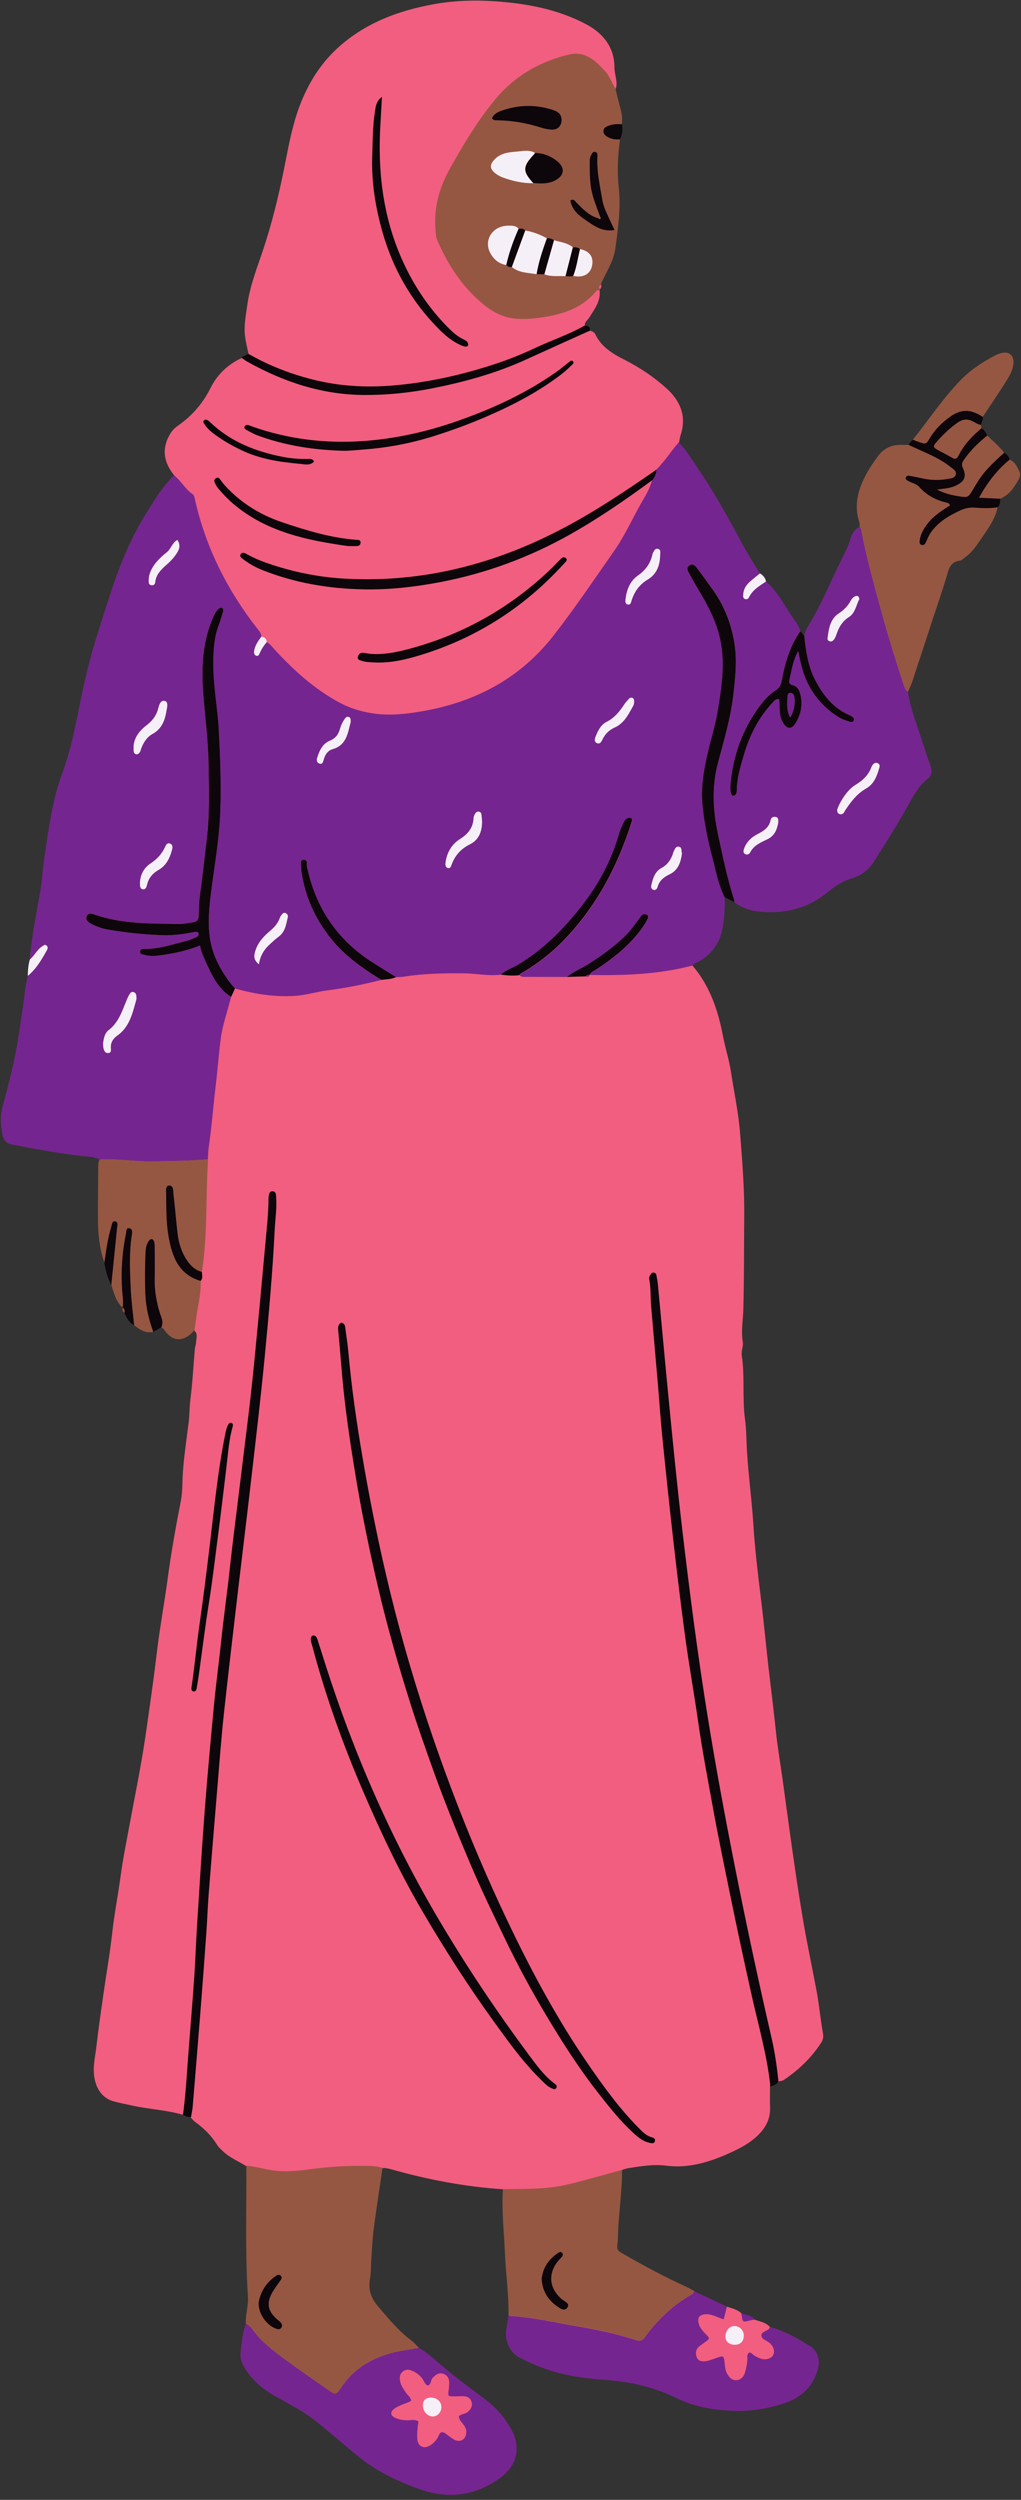
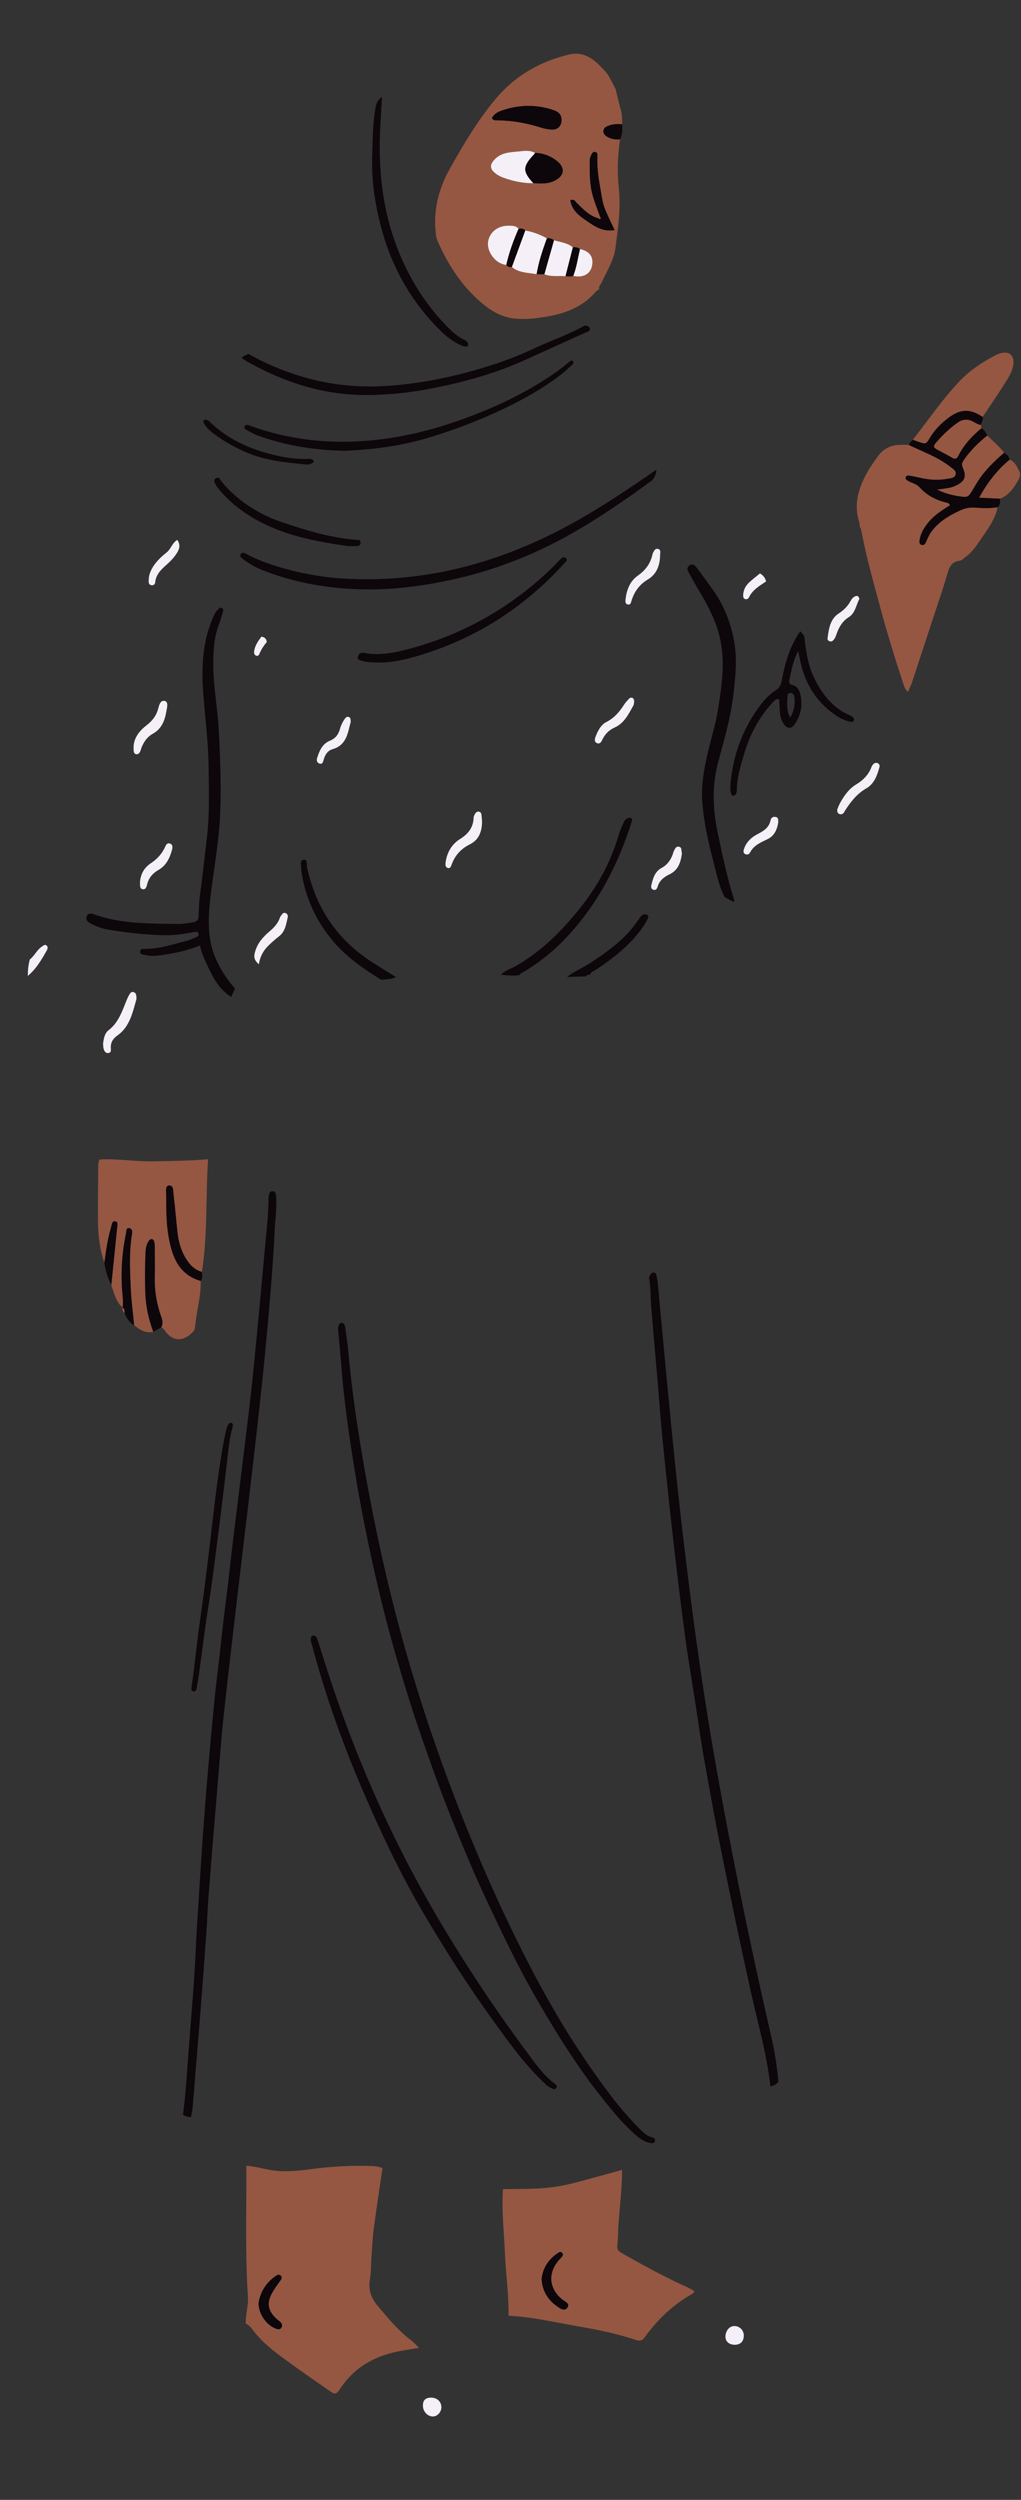
<svg xmlns="http://www.w3.org/2000/svg" height="500.1" preserveAspectRatio="xMidYMid meet" version="1.0" viewBox="-0.2 -0.1 204.3 500.1" width="204.3" zoomAndPan="magnify">
  <rect x="-0.2" y="-0.1" width="204.3" height="500.1" fill="#333333" stroke="none" />
  <g id="change1_1">
-     <path d="M203.36,95.71c-0.8,1.49-1.78,2.97-3.53,3.71l-0.17,0.07l0,0.24c-0.01,0.56-0.01,1.05-0.41,1.4l-0.07,0.06 l-0.02,0.09c-0.43,2.15-1.67,3.94-2.87,5.67c-0.23,0.34-0.46,0.67-0.69,1.01c-0.76,1.14-1.61,2.32-2.79,3.17 c-0.1,0.08-0.21,0.16-0.32,0.25c-0.22,0.19-0.46,0.38-0.65,0.4c-1.99,0.23-2.4,1.67-2.81,3.07l-0.09,0.3 c-0.62,2.1-1.32,4.21-2.01,6.25c-0.3,0.91-0.61,1.81-0.91,2.72l-1.26,3.85c-0.91,2.78-1.82,5.57-2.74,8.35 c-0.14,0.43-0.34,0.87-0.53,1.29c-0.09,0.2-0.18,0.4-0.27,0.61l-0.03,0.07l0.01,0.08c0.34,2.46,1.14,4.82,1.92,7.1 c0.25,0.74,0.5,1.48,0.74,2.22c0.52,1.65,1.16,3.6,1.88,5.58c0.35,0.96,0.18,1.7-0.52,2.25c-1.76,1.4-2.82,3.3-3.83,5.14 c-0.17,0.3-0.33,0.6-0.5,0.89c-2.14,3.78-4.5,7.51-6.52,10.66c-0.98,1.52-2.35,2.58-3.98,3.06c-1.77,0.52-3.42,1.45-5.17,2.91 c-3.14,2.61-6.93,3.94-11.26,3.94c0,0,0,0,0,0c-0.29,0-0.59-0.01-0.88-0.02c-2.76-0.11-4.68-0.72-6.21-1.98l-0.02-0.02l-2.36-1.2 l0.02,0.47c0.07,1.93-0.06,3.93-0.39,5.96c-0.45,2.8-1.91,4.99-4.33,6.5c-0.16,0.1-0.34,0.18-0.53,0.27 c-0.4,0.18-0.82,0.38-1.13,0.78l-0.14,0.18l0.06,0.07c0.1-0.03,0.2-0.05,0.3-0.08c3.48,4.06,5.12,8.92,6.11,14.07 c0.46,2.41,1.23,4.77,1.6,7.19c0.64,4.17,1.53,8.28,1.85,12.52c0.42,5.41,0.86,10.84,0.81,16.24c-0.05,6.2-0.02,12.4-0.17,18.59 c-0.05,2.24-0.5,4.46-0.11,6.73c0.14,0.83-0.36,1.73-0.22,2.62c0.66,4.26,0.07,8.58,0.66,12.85c0.28,2.05,0.26,4.15,0.38,6.23 c0.29,4.91,0.97,9.79,1.28,14.7c0.31,4.9,0.89,9.79,1.49,14.66c0.65,5.19,1.11,10.39,1.73,15.58c0.45,3.75,0.91,7.5,1.3,11.26 c0.33,3.19,0.89,6.36,1.33,9.54c0.43,3.12,0.85,6.24,1.28,9.36c0.9,6.49,1.82,12.97,2.93,19.43c0.77,4.48,1.72,8.91,2.56,13.37 c0.55,2.9,0.81,5.86,1.33,8.78c0.12,0.65-0.04,1.27-0.4,1.82c-1.96,3-4.5,5.43-7.47,7.42c-0.3,0.2-0.72,0.2-1.09,0.3 c-0.01-0.09-0.02-0.18-0.03-0.28c-0.01,0-0.03,0-0.04,0.01l-0.11,0.03l-0.06,0.1c-0.29,0.51-0.78,0.68-1.44,0.87 c0.01,0.09,0.02,0.19,0.03,0.28c0,1.39-0.04,2.78,0.01,4.16c0.09,2.24-0.83,4.01-2.38,5.54c-1.74,1.72-3.89,2.79-6.08,3.76 c-3.9,1.73-7.98,2.92-12.28,2.37c-2.63-0.34-5.11,0.11-7.64,0.49c-0.43,0.07-0.85,0.24-1.27,0.37c-0.09,0.03-0.19,0.05-0.28,0.08 c-0.01,2.45-0.23,4.94-0.44,7.34c-0.12,1.33-0.24,2.7-0.32,4.05c-0.02,0.4-0.03,0.8-0.04,1.19c-0.01,0.54-0.02,1.1-0.08,1.63 l-0.01,0.08c-0.19,1.78-0.14,1.89,1.49,2.81c4.98,2.83,8.86,4.85,12.59,6.55c0.34,0.15,0.67,0.35,0.99,0.53 c0.16,0.09,0.31,0.18,0.47,0.27l6.47,3.05c0.02,0.01,0.03,0.01,0.05,0.02c0.02-0.09,0.04-0.18,0.07-0.27 c1.03,0.33,2.11,0.56,2.95,1.33c0.01,0.11,0.01,0.2,0.02,0.3c0.19,0.06,0.37,0.12,0.56,0.18c0.65,0.19,1.26,0.37,1.72,0.84 c0.11-0.01,0.22-0.03,0.33-0.05c1.08,0.4,2.29,0.54,3.1,1.5c-0.04,0.09-0.09,0.17-0.15,0.24l0.08,0.02 c2.84,0.78,5.41,2.24,7.75,3.69c1.57,0.97,2.11,2.67,1.5,4.66c-0.94,3.03-2.98,5.12-6.07,6.21c-3.14,1.11-6.33,1.67-9.46,1.67 c-0.15,0-0.31,0-0.46,0c-4.7-0.08-8.44-0.88-11.8-2.52c-4.19-2.04-8.68-3.23-13.73-3.62c-3.61-0.28-7.44-0.65-11.11-1.77 c-2.05-0.62-4.21-1.51-6.59-2.7c-1.76-0.88-2.87-3.21-2.53-5.29c0.11-0.65,0.22-1.31,0.33-1.96l0.14-0.85l0-0.02 c0.06-2.54-0.16-5.11-0.37-7.59c-0.13-1.54-0.26-3.13-0.33-4.7c-0.05-1.26-0.14-2.55-0.22-3.79c-0.2-3.03-0.4-6.16-0.19-9.24l0-0.02 c-0.09,0-0.19,0-0.28,0c-7.56-0.5-14.96-1.92-22.24-3.97c-0.62-0.17-1.22-0.32-1.86-0.26c-0.09-0.04-0.18-0.06-0.27-0.09l-0.01,0.05 c-0.17,1.18-0.35,2.36-0.52,3.54c-0.42,2.83-0.86,5.76-1.24,8.64c-0.19,1.48-0.29,2.99-0.38,4.45c-0.03,0.54-0.07,1.07-0.11,1.61 c-0.03,0.46-0.05,0.93-0.06,1.39c-0.03,0.85-0.05,1.72-0.2,2.55c-0.38,2.07,0.15,3.92,1.63,5.66l0.54,0.64 c1.88,2.22,3.83,4.52,6.25,6.31c0.36,0.27,0.67,0.6,1,0.95c0.15,0.16,0.31,0.32,0.46,0.48l0.03,0.03l0.03,0.02 c1.39,0.81,2.63,1.88,3.82,2.93c0.48,0.42,0.98,0.85,1.48,1.27c2.15,1.77,4.57,3.63,7.38,5.68c2.37,1.73,4.17,3.69,5.5,5.99 c2.14,3.68,1.42,7.22-1.97,9.69c-3.03,2.21-6.31,3.34-9.75,3.34c-1.9,0-3.86-0.35-5.83-1.03c-4.01-1.39-7.33-2.98-10.16-4.88 c-1.45-0.97-2.81-2.12-4.14-3.24c-0.49-0.41-0.98-0.83-1.48-1.23c-0.76-0.62-1.51-1.25-2.25-1.88c-0.83-0.7-1.69-1.43-2.55-2.13 c-2.5-2.03-5.33-3.56-8.08-5.04c-2.91-1.57-5.02-3.46-6.45-5.78c-0.67-1.09-0.92-2.02-0.8-3.02c0.04-0.32,0.07-0.63,0.11-0.95 c0.18-1.57,0.36-3.2,0.93-4.72l0.02-0.05l0-0.06c-0.03-0.85,0.09-1.67,0.22-2.54c0.14-0.94,0.28-1.91,0.21-2.91 c-0.43-6.13-0.39-12.37-0.35-18.41c0.02-2.51,0.03-5.11,0.01-7.66c-0.09-0.01-0.18-0.02-0.28-0.02c-1.59-1-3.37-1.69-4.73-3.06 c-0.35-0.36-0.76-0.66-1.02-1.1c-1.13-1.86-2.64-3.35-4.39-4.62c-0.35-0.25-0.63-0.62-0.94-0.93c0.02-0.09,0.03-0.18,0.05-0.27 l-0.01,0c-0.51-0.06-1.04-0.13-1.44-0.48l-0.05-0.04l-0.06-0.02c-0.01,0-0.03-0.01-0.04-0.01c-0.01,0.09-0.02,0.19-0.03,0.28 c-3.34-0.98-6.84-1.1-10.22-1.86c-1.23-0.28-2.48-0.5-3.69-0.84c-2.32-0.67-3.71-2.8-3.88-5.68c-0.11-1.79,0.31-3.52,0.51-5.27 c0.4-3.56,0.93-7.11,1.43-10.66c0.57-3.99,1.28-7.96,1.72-11.96c0.43-3.89,1.19-7.72,1.71-11.59c0.41-3.06,1.02-6.09,1.58-9.12 c1.14-6.19,2.43-12.36,3.35-18.59c0.83-5.67,1.64-11.34,2.32-17.02c0.58-4.87,1.48-9.7,2.14-14.57c0.7-5.25,1.63-10.45,2.65-15.65 c0.36-1.84,0.27-3.77,0.4-5.65c0.23-3.34,0.73-6.63,1.15-9.95c0.2-1.62,0.17-3.26,0.38-4.9c0.42-3.25,0.57-6.53,0.86-9.79 c0.04-0.5,0.24-0.99,0.26-1.48c0.04-0.79,0.4-1.64-0.37-2.31c0.02-0.11,0.03-0.21,0.05-0.32l-0.07-0.06l-0.18,0.18 c-0.09,0.09-0.17,0.18-0.25,0.27c-0.17,0.19-0.34,0.37-0.52,0.52c-0.75,0.62-1.48,0.93-2.17,0.93c-0.83,0-1.63-0.45-2.37-1.34 c-0.07-0.08-0.13-0.17-0.19-0.27c-0.19-0.29-0.41-0.61-0.86-0.74l-0.11-0.03l-1.64,0.9c-0.2,0.05-0.44,0.08-0.67,0.08 c-1.13,0-2.05-0.67-2.9-1.36l-0.03-0.02l-0.03-0.01c-0.93-0.45-1.36-1.3-1.79-2.29l-0.03-0.06l-0.05-0.04 c-0.29-0.23-0.38-0.47-0.29-0.79l0.04-0.16l-0.12-0.11c-1.07-0.97-1.48-2.26-1.92-3.62c-0.08-0.26-0.17-0.51-0.25-0.77 c-0.72-1.44-1.18-2.92-1.36-4.43l0-0.03l-0.01-0.03c-0.85-2.43-1.26-5.12-1.28-8.46c-0.01-2.49,0.01-5.02,0.03-7.46 c0.01-1.11,0.02-2.22,0.03-3.33c0-0.51,0.07-0.86,0.23-1.16l0.12-0.23l-0.23-0.13c-0.93-0.55-1.95-0.62-2.94-0.7 c-0.28-0.02-0.56-0.04-0.83-0.07c-4.79-0.56-9.62-1.46-13.78-2.27c-1-0.19-1.45-0.62-1.66-1.57c-0.49-2.21-0.5-4.01-0.05-5.67 c1.15-4.18,2.44-9.14,3.22-14.24c0.6-3.86,1.05-7.01,1.42-9.92c0.04-0.34,0.12-0.68,0.19-1.01c0.07-0.33,0.15-0.68,0.2-1.03 c0.01-0.92,0.07-2.1,0.4-3.24l0.01-0.03l0-0.03c0.39-4.24,1.18-8.49,1.94-12.6L8,179.19c0.29-1.54,0.45-3.11,0.61-4.62 c0.12-1.13,0.24-2.31,0.42-3.45l0.24-1.57c0.73-4.92,1.49-10.01,3.26-14.8c1.6-4.31,2.52-8.87,3.41-13.27 c0.16-0.79,0.32-1.57,0.48-2.36c0.94-4.56,2.08-8.92,3.38-12.97c0.29-0.89,0.57-1.78,0.85-2.67c0.66-2.08,1.34-4.24,2.06-6.34 c1.89-5.55,4.01-10.2,6.49-14.22l0.13-0.21c1.68-2.73,3.27-5.32,5.5-7.52l0.02-0.02c-0.07-0.06-0.14-0.12-0.21-0.18 c-1.92-2.42-2.56-5-1.02-7.88c0.43-0.81,0.97-1.49,1.7-1.99c2.85-1.97,5.04-4.46,6.6-7.59c1.35-2.71,3.48-4.74,6.27-6.02 c0.08,0.05,0.15,0.11,0.23,0.16c0.16-0.22,0.41-0.33,0.69-0.45c0.14-0.06,0.28-0.12,0.41-0.19c1.03,0.58,2.09,1.13,3.16,1.64 l0.12-0.25c-1.11-0.53-2.2-1.1-3.28-1.71c-0.24-1.24-0.57-2.46-0.71-3.71c-0.22-2.02,0.19-4.03,0.46-6.01 c0.46-3.39,1.62-6.61,2.74-9.83c2.14-6.15,3.66-12.48,4.9-18.85c0.8-4.11,1.6-8.2,3.17-12.05c1.77-4.35,4.29-8.22,7.96-11.36 c5.37-4.6,11.64-6.89,18.46-8.14c4.08-0.75,8.18-0.89,12.27-0.61c6.39,0.44,12.69,1.59,18.4,4.65c3.3,1.77,5.59,4.55,5.58,8.6 c-0.01,1.45,0.73,2.85,0.26,4.32c-0.07-0.11-0.13-0.23-0.2-0.34c-0.02,0.09-0.04,0.17-0.07,0.26l-0.02,0.07l0.02,0.08 c0.1,0.39,0.19,0.77,0.28,1.16c0.22,0.92,0.45,1.87,0.71,2.79c0.29,1.02,0.38,2.01,0.28,3.01l0,0.04l0.01,0.04 c0.17,0.97,0.05,1.94-0.36,2.87l-0.01,0.03l-0.01,0.04c-0.5,3.56-0.59,6.73-0.26,9.68c0.43,3.9-0.1,7.8-0.6,11.57l-0.07,0.54 c-0.24,1.78-1.06,3.4-1.86,4.98c-0.35,0.68-0.7,1.39-1.01,2.1l-0.03,0.06l0.01,0.13c0.01,0.09,0.01,0.17,0.01,0.24 c0.06-0.12,0.15-0.22,0.27-0.32c0.02,0.41,0.07,0.82-0.36,1.07c0-0.02,0-0.03-0.01-0.05c0,0,0,0,0,0c-0.01-0.1-0.02-0.2-0.01-0.29 c-0.03,0.04-0.07,0.07-0.12,0.1l-0.16,0.1l0.03,0.19c0,0.03,0.01,0.06,0.01,0.09c0.09-0.06,0.17-0.12,0.26-0.18 c0,0.02,0,0.03,0.01,0.05c0,0,0,0,0,0c0.36,2.25-0.99,3.89-2.06,5.63c-0.32,0.52-0.97,0.85-0.85,1.6c-0.09,0.05-0.17,0.09-0.26,0.14 l0.02,0.13l0.23,0c0.25,0,0.59,0.03,0.72,0.18c0.08,0.1,0.09,0.26,0.05,0.5l-0.04,0.19c0.1-0.05,0.21-0.09,0.31-0.14 c0.45,0.1,0.85,0.3,1.05,0.72c1.25,2.62,3.61,3.96,6.03,5.19c2.99,1.53,5.76,3.4,8.23,5.64c2.74,2.48,4.06,5.56,2.81,9.33 c-0.16,0.47-0.21,0.98-0.31,1.47c-0.06,0.07-0.12,0.14-0.18,0.21c1.06,1.05,1.9,2.31,2.71,3.53c0.25,0.37,0.49,0.74,0.74,1.11 c3.5,5.09,6.45,10.42,8.86,14.96c1.19,2.24,2.52,4.36,3.89,6.52l0.03,0.05l0.05,0.03c0.61,0.38,0.96,0.85,1.07,1.45l0.02,0.09 l0.07,0.06c1.71,1.5,2.93,3.44,4.11,5.32c0.29,0.46,0.58,0.91,0.87,1.36c0.16,0.25,0.34,0.5,0.51,0.75 c0.53,0.75,1.07,1.52,1.33,2.41l0.01,0.05l0.75,1l0.5-0.13c0.11-0.79,0.49-1.5,0.89-2.15c1.66-2.71,3.01-5.62,4.32-8.43 c0.73-1.57,1.48-3.19,2.28-4.76c0.64-1.26,1.3-2.6,1.72-4.04c0.32-1.1,0.89-1.87,1.74-2.35l0.15-0.08l0-0.17 c0-0.07,0-0.15,0.01-0.22c0.01-0.19,0.02-0.4-0.05-0.61c-1.02-3-0.57-5.99,1.47-9.7c0.63-1.15,1.41-2.25,2.15-3.28 c1.06-1.47,2.5-2.21,4.27-2.21l1.9-0.01l0.06-0.18c0.14-0.39,0.44-0.67,0.75-0.93l0.02-0.02l0.02-0.02 c0.97-1.23,1.93-2.51,2.86-3.75c2.09-2.78,4.24-5.65,6.71-8.19c1.73-1.78,3.91-3.33,6.85-4.88c0.36-0.19,0.76-0.34,1.18-0.44 c0.21-0.05,0.41-0.08,0.6-0.08c0.44,0,0.8,0.14,1.04,0.4c0.3,0.32,0.43,0.8,0.4,1.41c-0.09,1.41-0.85,2.61-1.58,3.77l-0.15,0.24 c-0.99,1.58-2.05,3.15-3.07,4.68c-0.38,0.57-0.77,1.15-1.15,1.72c-0.38-0.25-0.75-0.45-1.11-0.61l-0.23,0.5 c0.37,0.17,0.76,0.39,1.16,0.65c0.02,0.24-0.07,0.46-0.17,0.72c-0.08,0.2-0.17,0.42-0.2,0.65l-0.01,0.05l0.16,0.81l0.1,0.06 c0.49,0.32,0.76,0.83,1.04,1.37l0.02,0.04l0.03,0.03c0.34,0.34,0.69,0.67,1.05,0.99c0.81,0.75,1.65,1.53,2.31,2.43l0.04,0.05 l0.05,0.03c0.55,0.3,0.86,0.68,0.97,1.19l0.03,0.15l0.14,0.05c0.88,0.34,1.25,1.11,1.65,1.93c0.05,0.11,0.1,0.21,0.16,0.32 C203.75,94.81,203.62,95.22,203.36,95.71z" fill="#f25e7f" />
-   </g>
+     </g>
  <g id="change2_1">
-     <path d="M100.04,194.88c-2.45,0.33-4.87-0.24-7.32-0.26c-4.08-0.05-8.14,0.03-12.18,0.67c-0.49,0.08-1,0.06-1.5,0.09 c-1.66-1.04-3.33-2.05-4.97-3.11c-6.93-4.51-11.14-10.87-12.84-18.94c-0.11-0.54,0.19-1.55-0.73-1.41 c-0.77,0.12-0.42,1.04-0.43,1.64c0,0.25,0.02,0.51,0.06,0.76c0.79,5.33,3.02,10.01,6.51,14.09c2.67,3.11,6.01,5.39,9.46,7.52 c-3.59,0.93-7.21,1.63-10.89,2.11c-2.11,0.28-4.17,0.94-6.31,1.08c-4.12,0.28-8.13-0.36-12.09-1.47c-0.32-0.39-0.67-0.76-0.97-1.16 c-2.01-2.66-3.54-5.54-4.04-8.88c-0.44-2.97-0.19-5.95,0.18-8.89c0.67-5.45,1.68-10.85,1.88-16.36c0.2-5.57-0.01-11.12-0.31-16.68 c-0.23-4.1-1.02-8.15-1.07-12.27c-0.03-2.85,0.03-5.68,1.05-8.4c0.33-0.89,0.6-1.8,0.87-2.71c0.09-0.29,0.13-0.65-0.25-0.81 c-0.28-0.12-0.49,0.08-0.67,0.25c-0.67,0.62-0.97,1.45-1.31,2.28c-1.98,4.89-2.08,9.98-1.67,15.12c0.36,4.53,0.95,9.05,1.02,13.6 c0.07,5.05,0.25,10.1-0.37,15.14c-0.45,3.63-0.81,7.28-1.33,10.91c-0.21,1.45-0.23,2.9-0.28,4.35c-0.02,0.75-0.31,1.12-1.1,1.25 c-1,0.16-2,0.36-3.01,0.34c-5.68-0.1-11.38,0.03-16.85-1.93c-0.54-0.19-1.18-0.31-1.45,0.42c-0.24,0.66,0.2,1.08,0.73,1.37 c1,0.55,2.06,0.98,3.19,1.19c3.73,0.68,7.5,1.06,11.29,1.2c2.17,0.08,4.28-0.26,6.39-0.65c0.3-0.06,0.66-0.1,0.77,0.31 c0.1,0.37-0.12,0.6-0.43,0.73c-0.64,0.26-1.28,0.58-1.95,0.74c-2.76,0.68-5.46,1.65-8.35,1.6c-0.43-0.01-0.97-0.01-0.94,0.63 c0.02,0.49,0.5,0.47,0.86,0.57c0.93,0.25,1.87,0.25,2.82,0.13c2.81-0.36,5.57-0.91,8.28-2c0.35,1.65,1.06,3.01,1.68,4.37 c1.06,2.3,2.32,4.51,4.57,5.91c-0.68,2.81-1.7,5.52-2.08,8.43c-0.39,3-0.6,6.02-0.96,9.03c-0.51,4.26-0.84,8.53-1.45,12.78 c-0.11,0.75-0.1,1.51-0.15,2.27c-3.64,0.31-7.29,0.35-10.95,0.42c-3.6,0.07-7.16-0.58-10.76-0.37c-1.13-0.66-2.43-0.59-3.66-0.74 c-4.64-0.54-9.22-1.38-13.8-2.27c-1.07-0.21-1.63-0.69-1.88-1.79c-0.43-1.95-0.57-3.88-0.04-5.8c1.29-4.69,2.47-9.4,3.22-14.2 c0.51-3.3,0.99-6.6,1.41-9.91c0.09-0.69,0.3-1.35,0.39-2.03c1.68-1.39,2.76-3.24,3.81-5.11c0.19-0.34,0.28-0.74-0.11-1.01 c-0.33-0.23-0.58,0.07-0.84,0.23c-1.03,0.66-1.5,1.86-2.45,2.6c0.39-4.28,1.18-8.49,1.96-12.71c0.5-2.67,0.62-5.38,1.03-8.06 c0.84-5.55,1.54-11.11,3.51-16.43c1.87-5.05,2.79-10.33,3.88-15.59c0.91-4.38,2.02-8.73,3.39-13c0.97-3,1.89-6.02,2.91-9.01 c1.7-4.97,3.75-9.78,6.52-14.28c1.69-2.75,3.36-5.49,5.67-7.78c1.43,1.06,2.22,2.76,3.72,3.75c0.34,0.23,0.38,0.63,0.46,1 c2.14,9.59,6.44,18.15,12.46,25.87c0.38,0.49,0.85,0.95,0.84,1.65c-0.68,0.9-1.31,1.82-1.47,2.97c-0.05,0.38,0.1,0.79,0.52,0.87 c0.35,0.07,0.5-0.26,0.63-0.57c0.34-0.81,0.83-1.53,1.39-2.19c0.63,0.34,1.05,0.9,1.51,1.42c3.87,4.21,8.06,8.02,13.15,10.74 c2.02,1.08,4.17,1.73,6.45,2.09c3.37,0.54,6.67,0.17,9.97-0.4c10.62-1.82,19.61-6.55,26.31-15.13c4.24-5.43,8.08-11.16,12.04-16.8 c2.44-3.48,4.1-7.4,6.27-11.03c0.62-1.04,1.09-2.14,1.44-3.29c0.5-0.6,0.83-1.27,0.81-2.08c1.71-1.65,2.94-3.68,4.5-5.46 c1.41,1.38,2.4,3.09,3.5,4.7c3.3,4.79,6.15,9.86,8.88,14.99c1.19,2.23,2.53,4.37,3.88,6.51c-0.68,0.56-1.38,1.11-2.04,1.69 c-0.79,0.7-1.29,1.56-1.32,2.63c-0.01,0.31-0.02,0.66,0.35,0.8c0.34,0.13,0.65-0.01,0.8-0.32c0.72-1.52,2.11-2.31,3.42-3.18 c2.15,1.89,3.5,4.39,5.03,6.74c0.68,1.04,1.51,2,1.88,3.23c-0.13,0.14-0.27,0.27-0.37,0.42c-1.87,2.86-2.78,6.08-3.4,9.39 c-0.16,0.85-0.44,1.51-1.22,2c-1.41,0.89-2.48,2.13-3.45,3.48c-3.22,4.47-5.01,9.47-5.56,14.93c-0.07,0.75-0.13,1.52,0.1,2.26 c0.07,0.21,0.24,0.49,0.56,0.39c0.16-0.05,0.33-0.19,0.4-0.34c0.11-0.22,0.18-0.48,0.18-0.73c-0.01-2.45,0.72-4.74,1.39-7.05 c1.13-3.88,2.91-7.41,5.67-10.4c0.37-0.4,0.69-0.91,1.42-0.77c0.04,0.84,0.07,1.65,0.12,2.47c0.05,0.83,0.25,1.63,0.7,2.34 c0.73,1.16,1.64,1.22,2.36,0.1c1.1-1.71,1.53-3.6,1.1-5.62c-0.2-0.94-0.54-1.86-1.64-2.12c-0.57-0.13-0.73-0.5-0.62-0.97 c0.45-1.92,0.69-3.91,1.78-5.83c0.12,0.58,0.19,0.94,0.27,1.31c0.08,0.37,0.15,0.74,0.24,1.11c1.04,4.52,3.43,8.11,7.35,10.65 c0.81,0.53,1.69,0.85,2.61,1.09c0.27,0.07,0.5,0.01,0.64-0.26c0.14-0.27,0-0.51-0.18-0.67c-0.18-0.17-0.41-0.29-0.64-0.39 c-3.32-1.44-5.41-4.11-6.98-7.21c-1.36-2.69-1.78-5.65-2.09-8.62c0.11-0.83,0.5-1.57,0.93-2.26c2.57-4.2,4.36-8.8,6.59-13.17 c0.66-1.29,1.29-2.59,1.7-3.99c0.31-1.05,0.88-1.95,1.87-2.51c0.11,0.22,0.28,0.43,0.32,0.67c0.98,5.34,2.47,10.55,3.88,15.79 c1.36,5.05,2.92,10.05,4.55,15.02c0.2,0.61,0.4,1.2,0.92,1.62c0.44,3.22,1.67,6.21,2.65,9.27c0.59,1.87,1.2,3.73,1.87,5.57 c0.37,1.03,0.23,1.9-0.61,2.56c-2,1.58-3.04,3.8-4.26,5.95c-2.06,3.63-4.27,7.16-6.52,10.67c-0.97,1.51-2.39,2.66-4.14,3.18 c-1.93,0.57-3.56,1.6-5.07,2.86c-3.58,2.98-7.75,4.17-12.33,3.99c-2.28-0.09-4.52-0.52-6.37-2.04c-0.01-0.19,0.01-0.39-0.04-0.57 c-1.38-4.34-2.3-8.79-3.24-13.24c-1.01-4.75-1.19-9.46,0.1-14.24c1.18-4.38,2.47-8.74,3.01-13.28c0.42-3.59,0.81-7.16,0.18-10.75 c-0.67-3.79-2.05-7.29-4.31-10.43c-1.07-1.49-2.14-2.98-3.25-4.44c-0.36-0.47-0.87-0.8-1.47-0.32c-0.51,0.41-0.33,0.89-0.07,1.36 c0.59,1.05,1.15,2.11,1.77,3.14c1.74,2.87,3.35,5.8,4.25,9.07c1.44,5.22,0.62,10.42-0.23,15.59c-0.44,2.67-1.27,5.27-1.89,7.92 c-0.82,3.45-1.47,6.91-1.16,10.5c0.32,3.73,1.09,7.37,2.04,10.97c0.69,2.62,1.16,5.31,2.41,7.76c0.07,2.02-0.07,4.03-0.39,6.01 c-0.46,2.87-1.96,5.13-4.45,6.69c-0.53,0.33-1.18,0.46-1.59,0.98c-6.75,1.78-13.64,2.02-20.56,1.89c0.27-0.65,0.92-0.82,1.43-1.16 c3.17-2.1,6.14-4.43,8.5-7.44c0.66-0.84,1.27-1.73,1.73-2.7c0.11-0.23,0.14-0.49-0.1-0.68c-0.21-0.17-0.46-0.19-0.71-0.14 c-0.5,0.09-0.67,0.53-0.93,0.88c-0.76,1.01-1.46,2.05-2.34,2.97c-2.34,2.42-5.06,4.35-7.89,6.15c-1.38,0.87-2.93,1.46-4.2,2.52 c-2.71-0.01-5.41-0.01-8.12-0.02c-0.5,0-1.02,0.1-1.42-0.32c0.18-0.38,0.58-0.48,0.89-0.67c2.77-1.68,5.33-3.63,7.61-5.93 c6.77-6.85,11.14-15.09,14.01-24.2c0.06-0.2,0.09-0.37-0.05-0.52c-0.19-0.22-0.45-0.18-0.7-0.11c-0.47,0.14-0.72,0.51-0.9,0.92 c-0.33,0.75-0.71,1.5-0.93,2.28c-1.5,5.24-4.01,9.96-7.34,14.24c-3.67,4.72-7.81,8.93-13.02,12.01 C102.22,193.65,100.96,193.97,100.04,194.88z M20.42,208.6c0.03,0.4,0.03,0.66,0.07,0.9c0.1,0.51,0.3,1.06,0.9,1.06 c0.76-0.01,0.59-0.64,0.58-1.13c-0.02-1.04,0.47-1.77,1.31-2.37c2.48-1.75,3.04-4.54,3.8-7.2c0.05-0.18,0.02-0.38,0.01-0.57 c-0.01-0.4-0.11-0.76-0.53-0.91c-0.48-0.17-0.7,0.2-0.89,0.51c-0.2,0.32-0.35,0.67-0.5,1.02c-0.92,2.21-1.6,4.52-3.65,6.09 C20.72,206.59,20.54,207.72,20.42,208.6z M96.26,164.28c-0.03-0.42-0.06-0.92-0.13-1.42c-0.03-0.25-0.17-0.48-0.44-0.56 c-0.36-0.11-0.63,0.09-0.8,0.35c-0.16,0.26-0.32,0.57-0.33,0.87c-0.08,1.96-1.09,3.22-2.72,4.24c-1.67,1.05-2.62,2.69-2.89,4.69 c-0.06,0.47-0.05,0.96,0.46,1.11c0.45,0.13,0.61-0.28,0.74-0.66c0.67-1.87,1.88-3.2,3.7-4.1C95.62,167.91,96.25,166.27,96.26,164.28 z M26.54,149.3c0,0.4-0.01,0.59,0,0.78c0.03,0.33,0.13,0.63,0.5,0.7c0.36,0.07,0.61-0.17,0.76-0.44c0.15-0.27,0.2-0.6,0.32-0.89 c0.46-1.14,1.14-2.15,2.22-2.74c1.81-0.99,2.43-2.65,2.75-4.5c0.13-0.73,0.44-1.86-0.27-2.07c-0.99-0.28-1.21,0.97-1.4,1.65 c-0.4,1.42-1.21,2.37-2.36,3.26C27.66,146.15,26.59,147.58,26.54,149.3z M167.33,161.85c-0.03,0.44,0.06,0.73,0.39,0.88 c0.33,0.15,0.63,0.05,0.87-0.18c0.13-0.12,0.18-0.33,0.29-0.48c1.14-1.75,2.37-3.38,4.27-4.46c1.57-0.89,2.17-2.57,2.63-4.25 c0.09-0.34-0.02-0.63-0.35-0.78c-0.33-0.15-0.63-0.05-0.87,0.18c-0.17,0.17-0.32,0.4-0.4,0.64c-0.59,1.55-1.7,2.62-3.09,3.46 c-0.76,0.46-1.4,1.08-1.95,1.79C168.34,159.65,167.71,160.73,167.33,161.85z M131.89,110.87c-0.01-0.42,0.18-0.96-0.36-1.14 c-0.63-0.21-0.85,0.36-1.09,0.79c-0.06,0.11-0.08,0.24-0.11,0.36c-0.4,1.81-1.42,3.13-2.94,4.2c-1.58,1.12-2.21,2.85-2.43,4.72 c-0.05,0.41-0.08,0.97,0.53,1.04c0.48,0.06,0.55-0.39,0.66-0.75c0.55-1.81,1.59-3.26,3.23-4.24 C131.27,114.72,131.87,112.94,131.89,110.87z M126.69,140.34c0-0.44-0.06-0.69-0.31-0.81c-0.25-0.12-0.51-0.06-0.69,0.13 c-0.34,0.37-0.7,0.73-0.97,1.15c-0.93,1.44-1.97,2.71-3.57,3.52c-1.15,0.58-1.73,1.8-2.19,2.98c-0.17,0.43-0.29,1.06,0.36,1.28 c0.53,0.18,0.8-0.28,0.99-0.68c0.53-1.14,1.34-1.96,2.48-2.47c1.93-0.86,2.77-2.67,3.73-4.37 C126.67,140.82,126.66,140.48,126.69,140.34z M51.62,192.8c0.24-1.7,0.97-2.85,1.99-3.82c0.64-0.61,1.3-1.21,2-1.74 c1.29-0.98,1.45-2.45,1.78-3.85c0.07-0.31-0.06-0.64-0.38-0.8c-0.46-0.23-0.69,0.1-0.91,0.41c-0.11,0.16-0.23,0.31-0.29,0.49 c-0.39,1.19-1.22,2.02-2.15,2.81c-1.31,1.11-2.4,2.4-2.85,4.15C50.61,191.24,50.57,191.91,51.62,192.8z M27.81,176.42 c0.02,0.61-0.07,1.26,0.54,1.38c0.63,0.11,0.78-0.51,0.9-1.01c0.33-1.3,1.12-2.19,2.28-2.86c1.52-0.87,2.24-2.35,2.68-3.98 c0.13-0.49,0.22-1.07-0.41-1.29c-0.55-0.2-0.79,0.28-0.96,0.67c-0.64,1.43-1.64,2.47-2.95,3.34 C28.57,173.54,27.9,174.91,27.81,176.42z M136.26,170.6c-0.19-0.43,0.06-1.13-0.54-1.29c-0.71-0.19-0.89,0.5-1.14,0.99 c-0.06,0.11-0.07,0.24-0.11,0.36c-0.42,1.23-1.08,2.23-2.29,2.88c-1.34,0.72-1.73,2.09-2.05,3.47c-0.1,0.42,0.02,0.8,0.44,0.91 c0.45,0.13,0.7-0.22,0.81-0.6c0.36-1.26,1.25-1.95,2.39-2.5C135.51,174,136.03,172.39,136.26,170.6z M69.98,144.3 c-0.05-0.41,0.06-0.85-0.43-0.99c-0.45-0.12-0.66,0.24-0.88,0.56c-0.35,0.53-0.63,1.09-0.8,1.71c-0.31,1.13-0.83,1.99-2.06,2.49 c-1.51,0.61-2.14,2.07-2.58,3.56c-0.14,0.47,0.09,0.92,0.57,1.04c0.47,0.12,0.63-0.29,0.73-0.68c0.27-1.03,0.77-1.92,1.83-2.23 C69.18,148.95,69.38,146.5,69.98,144.3z M171.77,119.71c-0.13-0.56-0.42-0.71-0.85-0.53c-0.42,0.18-0.71,0.54-0.91,0.92 c-0.58,1.07-1.36,1.84-2.41,2.53c-1.7,1.12-1.97,3.1-2.21,4.98c-0.03,0.27,0.14,0.47,0.4,0.56c0.25,0.09,0.5,0.04,0.69-0.14 c0.43-0.4,0.59-0.96,0.78-1.48c0.48-1.32,1.14-2.42,2.41-3.22C170.94,122.53,171.12,120.91,171.77,119.71z M35.29,107.92 c-1.06,0.6-1.27,1.8-2.12,2.47c-0.88,0.7-1.72,1.47-2.42,2.4c-0.46,0.62-0.81,1.29-1.03,2.01c-0.14,0.47-0.17,0.99-0.17,1.49 c0,0.32,0.17,0.63,0.54,0.68c0.46,0.07,0.73-0.18,0.77-0.61c0.15-1.51,1.13-2.47,2.18-3.41c0.66-0.58,1.31-1.21,1.82-1.92 C35.51,110.14,36.13,109.15,35.29,107.92z M155.53,164.5c-0.03-0.54,0.11-1.04-0.52-1.17c-0.53-0.11-0.92,0.16-1.01,0.63 c-0.31,1.57-1.48,2.22-2.75,2.88c-1.19,0.63-2.14,1.57-2.58,2.9c-0.12,0.36-0.19,0.78,0.22,1.01c0.39,0.22,0.82,0.04,0.99-0.29 c0.75-1.48,2.17-2.04,3.53-2.7C154.81,167.09,155.29,165.81,155.53,164.5z M49,464.73c0.58,0.29,1.03,0.76,1.4,1.26 c1.7,2.33,3.95,4.07,6.23,5.75c2.99,2.21,6.05,4.32,9.11,6.44c0.97,0.67,1.27,0.94,2.2-0.48c2.53-3.88,6.25-6.14,10.7-7.21 c1.65-0.39,3.34-0.61,5.01-0.9c1.98,1.15,3.58,2.78,5.34,4.22c2.4,1.97,4.86,3.84,7.36,5.67c2.27,1.66,4.15,3.61,5.58,6.08 c2.4,4.14,1.13,7.73-2.05,10.05c-4.76,3.48-10.15,4.32-15.84,2.35c-3.6-1.25-7.07-2.8-10.23-4.92c-1.99-1.33-3.78-2.96-5.63-4.48 c-1.61-1.32-3.18-2.7-4.8-4.01c-2.47-2-5.25-3.5-8.04-5.01c-2.64-1.42-4.93-3.25-6.56-5.88c-0.64-1.03-0.98-2.04-0.84-3.2 C48.18,468.53,48.31,466.58,49,464.73z M82.08,480.15c-0.46,0.34-0.95,0.46-1.42,0.65c-0.65,0.25-1.31,0.52-1.87,0.9 c-1.01,0.69-0.92,1.48,0.22,1.95c0.76,0.31,1.57,0.43,2.41,0.43c0.67-0.01,1.39-0.22,2.11,0.22c-0.18,1.16-0.32,2.35-0.23,3.53 c0.13,1.51,1.29,2.06,2.57,1.27c0.77-0.48,1.37-1.13,1.72-1.98c0.35-0.84,0.84-0.79,1.47-0.31c0.55,0.42,1.1,0.88,1.71,1.18 c1.23,0.59,2.28-0.13,2.34-1.5c0.02-0.61-0.22-1.1-0.59-1.56c-0.38-0.49-0.84-0.95-0.92-1.63c0.46-0.5,1.17-0.45,1.68-0.81 c0.75-0.52,1.13-1.36,0.88-2.12c-0.25-0.76-0.84-1.08-1.6-1.1c-0.57-0.02-1.14,0.02-1.71,0.02c-1.46,0.02-1.45,0.02-1.26-1.38 c0.06-0.44,0.07-0.88,0.09-1.32c0.03-0.85-0.33-1.49-1.13-1.79c-0.91-0.34-1.55,0.14-2.16,0.77c-0.44,0.46-0.26,1.28-0.96,1.57 c-0.59-0.24-0.75-0.82-1.05-1.28c-0.47-0.71-1.12-1.2-1.87-1.57c-0.72-0.35-1.43-0.52-2.13,0.06c-0.7,0.58-0.64,1.36-0.47,2.1 c0.18,0.81,0.7,1.48,1.16,2.16C81.37,479.07,81.92,479.38,82.08,480.15z M101.09,465.97c-0.35,2.15,0.75,4.61,2.68,5.59 c2.13,1.07,4.32,2.02,6.63,2.72c3.65,1.11,7.42,1.49,11.17,1.78c4.79,0.38,9.34,1.5,13.63,3.6c3.78,1.84,7.81,2.47,11.92,2.54 c3.42,0.06,6.79-0.54,10.02-1.68c3.09-1.09,5.25-3.2,6.24-6.39c0.62-1.99,0.14-3.89-1.62-4.98c-2.46-1.52-5-2.94-7.82-3.72 c-0.36,0.85-1.84,0.8-1.78,1.74c0.05,0.78,1.21,0.97,1.78,1.57c0.63,0.66,0.93,1.36,0.6,2.22c-0.26,0.69-1.37,1.09-2.3,0.85 c-0.48-0.13-0.94-0.36-1.38-0.6c-0.38-0.2-0.61-0.64-1.09-0.69c-0.6,0.31-0.4,0.89-0.42,1.35c-0.04,0.89-0.22,1.76-0.46,2.6 c-0.24,0.82-0.76,1.5-1.69,1.58c-0.95,0.08-1.49-0.57-1.91-1.31c-0.32-0.56-0.4-1.18-0.46-1.82c-0.18-1.85-0.19-1.85-1.87-1.24 c-0.59,0.21-1.19,0.45-1.81,0.55c-0.76,0.12-1.62,0.1-1.94-0.77c-0.3-0.8-0.18-1.63,0.57-2.22c0.35-0.27,0.72-0.51,1.07-0.77 c1.02-0.74,1.03-0.75,0.17-1.63c-0.58-0.59-1.13-1.19-1.38-2c-0.38-1.29,0.08-1.92,1.44-1.97c1.24-0.05,2.28,0.65,3.53,1.01 c0.22-0.88,0.43-1.71,0.64-2.54c-2.15-1.01-4.3-2.03-6.46-3.04c-0.17,0.19-0.3,0.44-0.51,0.55c-3.87,2.16-6.97,5.17-9.54,8.74 c-0.45,0.63-1,0.68-1.66,0.46c-3.77-1.26-7.65-2.06-11.56-2.73c-4.64-0.8-9.24-1.9-13.97-2.13 C101.4,464.11,101.24,465.04,101.09,465.97z M148.2,462.66c0.13,1.87,0.13,1.87,1.9,1.39c0.24-0.06,0.49-0.08,0.73-0.12 C150.16,463.09,149.12,462.99,148.2,462.66z M117.8,194.95c-0.34-0.1-0.6,0.02-0.81,0.29C117.33,195.32,117.64,195.35,117.8,194.95z M158.8,140.07c-0.01-0.31-0.02-0.63-0.1-0.93c-0.11-0.4-0.41-0.66-0.83-0.62c-0.36,0.03-0.51,0.35-0.52,0.68 c-0.04,1.42-0.23,2.86,0.55,4.25C158.55,142.39,158.84,141.27,158.8,140.07z" fill="#75258f" />
-   </g>
+     </g>
  <g id="change3_1">
    <path d="M119.68,57.76c-0.25,0.19-0.54,0.34-0.74,0.57c-3.02,3.51-7.15,4.61-11.47,5.17c-1.34,0.18-2.72,0.26-4.12,0.18 c-3.23-0.16-5.63-1.78-7.85-3.78c-3.67-3.32-6.25-7.43-8.21-11.95c-0.21-0.48-0.24-0.97-0.3-1.47c-0.49-4.56,0.56-8.76,2.77-12.73 c2.71-4.87,5.58-9.66,9.13-13.96c3.87-4.69,8.92-7.6,14.82-8.99c3.2-0.75,5.23,1.24,7.16,3.33c0.95,1.03,1.4,2.39,2.11,3.58 c0.32,1.32,0.62,2.64,0.98,3.94c0.29,1.03,0.39,2.06,0.29,3.11c-0.94-0.09-1.87-0.04-2.76,0.32c-0.48,0.19-0.93,0.45-0.95,1.03 c-0.02,0.56,0.36,0.91,0.8,1.17c0.78,0.47,1.64,0.57,2.53,0.5c-0.45,3.19-0.61,6.41-0.26,9.61c0.45,4.11-0.14,8.14-0.67,12.18 c-0.35,2.6-1.87,4.79-2.89,7.15c-0.35,0.28-0.43,0.65-0.36,1.08C119.69,57.81,119.68,57.76,119.68,57.76z M115.85,49.72 c-0.43-0.31-0.9-0.42-1.42-0.33c-1.09-0.94-2.49-1.03-3.78-1.44c-0.43-0.28-0.89-0.47-1.42-0.37c-1.36-0.76-2.79-1.31-4.33-1.56 c-0.36-0.44-0.83-0.43-1.32-0.34c-0.49-0.65-1.28-0.62-1.91-0.63c-1.52-0.04-2.94,0.58-3.72,1.88c-0.73,1.22-0.66,2.63,0.16,3.93 c0.72,1.14,1.69,1.83,3,2.06c0.29,0.34,0.66,0.46,1.1,0.39c1.45,1.2,3.27,1.11,4.96,1.44c0.51,0,1.03,0,1.54,0.01 c1.38,0.54,2.83,0.29,4.24,0.38c0.52,0.02,1.04,0.14,1.54-0.06c1.87,0.43,3.33-0.3,3.72-1.87 C118.67,51.38,117.85,50.15,115.85,49.72z M106.88,30.49c-0.94-0.55-1.98-0.46-2.97-0.34c-1.79,0.2-3.68,0.13-5.12,1.6 c-0.97,0.99-1.05,1.83-0.01,2.71c0.47,0.4,1.05,0.73,1.63,0.94c1.97,0.71,3.99,1.18,6.1,1.14c1.45,0.11,2.89,0.19,4.25-0.48 c1.98-0.97,2.19-2.59,0.44-3.97C109.97,31.1,108.51,30.54,106.88,30.49z M119.55,43.59c-1.86-0.5-3.1-1.87-4.4-3.14 c-0.29-0.28-0.44-0.81-1.23-0.47c0.36,2.31,2.22,3.39,3.88,4.52c1.4,0.96,2.95,1.79,4.99,1.43c-0.42-0.87-0.73-1.48-1.01-2.11 c-0.57-1.27-1.21-2.51-1.45-3.9c-0.48-2.86-1.14-5.7-0.99-8.64c0.02-0.38,0.07-0.83-0.39-0.96c-0.58-0.16-0.73,0.38-0.92,0.75 c-0.14,0.27-0.22,0.6-0.22,0.9c-0.02,1.71-0.02,3.41,0.19,5.11c0.27,2.16,1.16,4.13,1.86,6.15 C119.75,43.36,119.65,43.47,119.55,43.59z M98.23,23.53c0.28,0.51,0.69,0.43,1.05,0.43c2.98,0.03,5.88,0.54,8.72,1.44 c0.71,0.23,1.47,0.38,2.22,0.42c1.22,0.06,1.99-0.8,1.95-2.02c-0.04-1.16-0.85-1.64-1.78-1.94c-3.41-1.1-6.81-1.03-10.19,0.15 C99.37,22.32,98.62,22.73,98.23,23.53z M49.09,433.17c1.77,0.11,3.47,0.64,5.21,0.9c2.55,0.38,5.06,0.12,7.54-0.21 c3.83-0.52,7.66-0.75,11.52-0.67c1.01,0.02,2.02,0.05,2.98,0.43c-0.59,4.06-1.23,8.11-1.76,12.18c-0.26,2-0.34,4.02-0.48,6.04 c-0.1,1.32-0.03,2.67-0.27,3.96c-0.39,2.12,0.23,3.86,1.57,5.43c2.09,2.46,4.12,4.96,6.74,6.91c0.55,0.41,1,0.96,1.49,1.45 c-1.67,0.3-3.36,0.51-5.01,0.9c-4.46,1.06-8.17,3.32-10.7,7.21c-0.93,1.42-1.23,1.15-2.2,0.48c-3.05-2.12-6.12-4.23-9.11-6.44 c-2.28-1.68-4.53-3.42-6.23-5.75c-0.36-0.5-0.82-0.97-1.4-1.26c-0.07-1.83,0.56-3.58,0.43-5.45 C48.83,450.59,49.15,441.88,49.09,433.17z M51.54,460.63c-0.01,2.18,1.59,4.42,3.43,5.1c0.37,0.14,0.73,0.27,1.04-0.07 c0.36-0.4,0.25-0.83-0.07-1.19c-0.2-0.23-0.48-0.4-0.72-0.61c-1.85-1.64-2.14-3.23-0.91-5.38c0.47-0.82,1.05-1.57,1.59-2.35 c0.23-0.33,0.42-0.66,0.05-1c-0.28-0.26-0.59-0.17-0.86,0.01C53.01,456.52,51.88,458.47,51.54,460.63z M100.44,437.84 c3.33-0.06,6.66,0.03,9.97-0.4c1.81-0.24,3.58-0.65,5.34-1.12c2.85-0.76,5.69-1.55,8.53-2.33c-0.01,3.84-0.52,7.66-0.76,11.48 c-0.06,0.94-0.02,1.9-0.12,2.83c-0.19,1.75-0.22,1.74,1.34,2.63c4.11,2.34,8.26,4.58,12.57,6.53c0.51,0.23,0.99,0.54,1.48,0.81 c-0.17,0.19-0.3,0.44-0.51,0.55c-3.87,2.16-6.97,5.17-9.54,8.74c-0.45,0.63-1,0.68-1.66,0.46c-3.77-1.26-7.65-2.06-11.56-2.73 c-4.64-0.8-9.24-1.9-13.97-2.13c0.09-4.11-0.53-8.18-0.7-12.27C100.67,446.55,100.15,442.21,100.44,437.84z M108.18,455.75 c0.14,2.75,1.5,4.55,3.59,5.87c0.48,0.3,1.11,0.54,1.54-0.05c0.48-0.65-0.04-1.02-0.55-1.34c-0.26-0.17-0.52-0.35-0.75-0.56 c-2.28-2.08-2.54-4.83-0.68-7.28c0.27-0.35,0.6-0.65,0.88-0.99c0.21-0.25,0.34-0.55,0.05-0.84c-0.21-0.21-0.47-0.17-0.69-0.03 C109.59,451.8,108.43,453.59,108.18,455.75z M182.29,136.41c1.35-4.06,2.67-8.13,4-12.2c0.98-2.99,2.03-5.96,2.92-8.98 c0.44-1.5,0.72-2.95,2.66-3.17c0.39-0.04,0.74-0.45,1.1-0.71c1.2-0.86,2.06-2.05,2.86-3.24c1.43-2.13,3.08-4.16,3.6-6.78 c-1.51,0.26-3.03,0.21-4.53,0.09c-1.06-0.08-2,0.11-2.93,0.53c-2.32,1.06-4.49,2.33-5.97,4.49c-0.42,0.62-0.67,1.35-1.01,2.02 c-0.15,0.3-0.43,0.52-0.76,0.43c-0.44-0.12-0.49-0.48-0.44-0.91c0.17-1.3,0.82-2.37,1.59-3.38c1.21-1.58,2.87-2.62,4.5-3.65 c-0.16-0.42-0.46-0.49-0.78-0.56c-2.08-0.49-3.89-1.46-5.33-3.06c-0.63-0.69-1.55-0.82-2.3-1.27c-0.27-0.16-0.57-0.34-0.44-0.73 c0.14-0.38,0.5-0.35,0.8-0.29c0.99,0.18,1.97,0.41,2.97,0.6c1.5,0.28,3.02,0.3,4.52,0.03c0.63-0.11,1.54-0.1,1.71-0.93 c0.15-0.7-0.58-1.09-1.05-1.46c-1.29-1.02-2.73-1.81-4.22-2.51c-1.37-0.64-2.75-1.26-4.13-1.88c-0.57,0-1.13,0.01-1.7,0.01 c-1.9,0-3.41,0.8-4.5,2.32c-0.77,1.07-1.54,2.16-2.17,3.31c-1.71,3.11-2.7,6.35-1.49,9.92c0.08,0.23,0.02,0.5,0.03,0.75 c0.11,0.22,0.28,0.43,0.32,0.67c0.98,5.34,2.47,10.55,3.88,15.79c1.36,5.05,2.92,10.05,4.55,15.02c0.2,0.61,0.4,1.2,0.92,1.62 C181.75,137.69,182.07,137.07,182.29,136.41z M19.46,233.16c-0.02,3.6-0.08,7.19-0.06,10.79c0.02,2.91,0.32,5.78,1.29,8.55 c0.33-2.37,0.64-4.74,1.33-7.05c0.15-0.52,0.16-1.36,0.85-1.22c0.67,0.13,0.39,0.95,0.34,1.47c-0.36,3.76-0.76,7.52-1.14,11.28 c0.55,1.61,0.92,3.31,2.26,4.52c0.16-0.88,0.06-1.77-0.02-2.64c-0.39-4.11-0.13-8.17,0.7-12.21c0.09-0.45-0.03-1.19,0.71-1.04 c0.61,0.12,0.54,0.81,0.47,1.29c-0.58,3.58-0.4,7.18-0.23,10.77c0.11,2.45,0.45,4.89,0.68,7.33c1.12,0.91,2.28,1.7,3.85,1.33 c-0.93-2.51-1.51-5.09-1.6-7.76c-0.09-2.72-0.07-5.44,0.05-8.16c0.04-0.84,0.18-1.65,0.7-2.32c0.35-0.45,0.82-0.4,1.01,0.16 c0.14,0.4,0.13,0.87,0.13,1.31c0.01,2.03,0.04,4.05,0,6.08c-0.05,2.37,0.33,4.65,1.03,6.91c0.29,0.93,0.84,1.89,0.26,2.92 c0.48,0.13,0.63,0.58,0.91,0.91c1.46,1.75,3.16,1.9,4.93,0.44c0.29-0.24,0.53-0.54,0.8-0.81c0.09-0.62,0.2-1.24,0.27-1.86 c0.31-2.67,1.08-5.29,0.97-8.01c-4.48-1.32-5.74-4.98-6.43-8.98c-0.47-2.74-0.44-5.54-0.46-8.32c0-0.67-0.2-1.75,0.58-1.79 c0.94-0.05,0.81,1.12,0.89,1.79c0.33,2.63,0.51,5.28,0.83,7.91c0.25,2.03,0.89,3.96,2.12,5.62c0.68,0.93,1.55,1.67,2.72,1.96 c1.17-7.47,0.74-15.02,1.23-22.52c-3.64,0.31-7.29,0.35-10.95,0.42c-3.6,0.07-7.16-0.58-10.76-0.37 C19.51,232.27,19.47,232.71,19.46,233.16z M200.81,76.68c0.8-1.28,1.68-2.56,1.78-4.14c0.1-1.56-0.88-2.38-2.38-2.02 c-0.43,0.1-0.85,0.26-1.24,0.46c-2.53,1.33-4.91,2.86-6.92,4.93c-3.57,3.69-6.42,7.95-9.59,11.96c0.41,0.15,0.82,0.32,1.23,0.45 c1.36,0.45,1.39,0.46,2.17-0.84c0.95-1.59,2.21-2.85,3.68-3.97c2.32-1.75,4.27-1.97,6.89-0.2 C197.89,81.11,199.39,78.92,200.81,76.68z M197.34,87.02c-1.73,1.39-3.31,2.92-4.59,4.74c-0.37,0.53-0.65,0.96-0.31,1.7 c0.81,1.78,0.38,2.74-1.39,3.58c-1.08,0.52-2.26,0.58-3.77,0.78c1.53,0.79,2.87,1.1,4.21,1.32c2.04,0.34,2.05,0.28,3.11-1.54 c0.22-0.38,0.47-0.75,0.69-1.13c1.42-2.36,3.38-4.21,5.43-6C199.76,89.17,198.49,88.16,197.34,87.02z M196.08,84.89 c-0.59-0.04-1.06-0.39-1.55-0.65c-1.1-0.57-2.05-0.54-3.14,0.22c-1.57,1.1-2.9,2.41-4.16,3.82c-0.81,0.91-0.75,1.11,0.27,1.67 c0.94,0.51,1.9,0.99,2.82,1.53c0.57,0.34,0.94,0.22,1.21-0.34c1.11-2.24,2.78-4.01,4.68-5.59 C196.16,85.33,196.12,85.11,196.08,84.89z M203.61,95.84c0.28-0.51,0.45-1.04,0.17-1.6c-0.47-0.94-0.85-1.97-1.95-2.39 c-2.53,2.07-4.45,4.61-6.13,7.62c1.63,0.08,2.93,0.14,4.24,0.2C201.71,98.92,202.74,97.46,203.61,95.84z M24.71,262.57 c0.03-0.42,0.07-0.84-0.39-1.09C24.21,261.93,24.36,262.28,24.71,262.57z M119.55,43.59c0.12,0.11,0.26,0.25,0.4,0.09 c0.13-0.14,0.02-0.3-0.09-0.43C119.75,43.36,119.65,43.47,119.55,43.59z" fill="#955742" />
  </g>
  <g id="change4_1">
    <path d="M153.08,116.23c-1.31,0.87-2.7,1.67-3.42,3.18c-0.15,0.31-0.46,0.45-0.8,0.32c-0.36-0.14-0.36-0.49-0.35-0.8 c0.04-1.08,0.54-1.94,1.32-2.63c0.66-0.59,1.36-1.13,2.04-1.69C152.5,114.99,152.94,115.5,153.08,116.23z M5.36,195.13 c1.68-1.39,2.76-3.24,3.81-5.11c0.19-0.34,0.28-0.74-0.11-1.01c-0.33-0.23-0.58,0.07-0.84,0.23c-1.03,0.66-1.5,1.86-2.45,2.6 C5.46,192.92,5.37,194.02,5.36,195.13z M20.49,209.5c0.1,0.51,0.3,1.06,0.9,1.06c0.76-0.01,0.59-0.64,0.58-1.13 c-0.02-1.04,0.47-1.77,1.31-2.37c2.48-1.75,3.04-4.54,3.8-7.2c0.05-0.18,0.02-0.38,0.01-0.57c-0.01-0.4-0.11-0.76-0.53-0.91 c-0.48-0.17-0.7,0.2-0.89,0.51c-0.2,0.32-0.35,0.67-0.5,1.02c-0.92,2.21-1.6,4.52-3.65,6.09c-0.8,0.61-0.97,1.74-1.09,2.61 C20.45,209,20.44,209.25,20.49,209.5z M96.14,162.85c-0.03-0.25-0.17-0.48-0.44-0.56c-0.36-0.11-0.63,0.09-0.8,0.35 c-0.16,0.26-0.32,0.57-0.33,0.87c-0.08,1.96-1.09,3.22-2.72,4.24c-1.67,1.05-2.62,2.69-2.89,4.69c-0.06,0.47-0.05,0.96,0.46,1.11 c0.45,0.13,0.61-0.28,0.74-0.66c0.67-1.87,1.88-3.2,3.7-4.1c1.75-0.88,2.38-2.52,2.4-4.51C96.23,163.86,96.2,163.35,96.14,162.85z M26.54,150.08c0.03,0.33,0.13,0.63,0.5,0.7c0.36,0.07,0.61-0.17,0.76-0.44c0.15-0.27,0.2-0.6,0.32-0.89 c0.46-1.14,1.14-2.15,2.22-2.74c1.81-0.99,2.43-2.65,2.75-4.5c0.13-0.73,0.44-1.86-0.27-2.07c-0.99-0.28-1.21,0.97-1.4,1.65 c-0.4,1.42-1.21,2.37-2.36,3.26c-1.41,1.09-2.48,2.52-2.53,4.24C26.54,149.7,26.53,149.89,26.54,150.08z M167.72,162.73 c0.33,0.15,0.63,0.05,0.87-0.18c0.13-0.12,0.18-0.33,0.29-0.48c1.14-1.75,2.37-3.38,4.27-4.46c1.57-0.89,2.17-2.57,2.63-4.25 c0.09-0.34-0.02-0.63-0.35-0.78c-0.33-0.15-0.63-0.05-0.87,0.18c-0.17,0.17-0.32,0.4-0.4,0.64c-0.59,1.55-1.7,2.62-3.09,3.46 c-0.76,0.46-1.4,1.08-1.95,1.79c-0.77,1.01-1.41,2.09-1.79,3.21C167.3,162.28,167.39,162.57,167.72,162.73z M131.54,109.73 c-0.63-0.21-0.85,0.36-1.09,0.79c-0.06,0.11-0.08,0.24-0.11,0.36c-0.4,1.81-1.42,3.13-2.94,4.2c-1.58,1.12-2.21,2.85-2.43,4.72 c-0.05,0.41-0.08,0.97,0.53,1.04c0.48,0.06,0.55-0.39,0.66-0.75c0.55-1.81,1.59-3.26,3.23-4.24c1.88-1.13,2.47-2.91,2.5-4.98 C131.89,110.45,132.08,109.91,131.54,109.73z M126.38,139.53c-0.25-0.12-0.51-0.06-0.69,0.13c-0.34,0.37-0.7,0.73-0.97,1.15 c-0.93,1.44-1.97,2.71-3.57,3.52c-1.15,0.58-1.73,1.8-2.19,2.98c-0.17,0.43-0.29,1.06,0.36,1.28c0.53,0.18,0.8-0.28,0.99-0.68 c0.53-1.14,1.34-1.96,2.48-2.47c1.93-0.86,2.77-2.67,3.73-4.37c0.15-0.26,0.14-0.61,0.17-0.74 C126.69,139.9,126.63,139.65,126.38,139.53z M53.6,188.98c0.64-0.61,1.3-1.21,2-1.74c1.29-0.98,1.45-2.45,1.78-3.85 c0.07-0.31-0.06-0.64-0.38-0.8c-0.46-0.23-0.69,0.1-0.91,0.41c-0.11,0.16-0.23,0.31-0.29,0.49c-0.39,1.19-1.22,2.02-2.15,2.81 c-1.31,1.11-2.4,2.4-2.85,4.15c-0.2,0.79-0.24,1.46,0.8,2.36C51.86,191.11,52.59,189.95,53.6,188.98z M28.35,177.79 c0.63,0.11,0.78-0.51,0.9-1.01c0.33-1.3,1.12-2.19,2.28-2.86c1.52-0.87,2.24-2.35,2.68-3.98c0.13-0.49,0.22-1.07-0.41-1.29 c-0.55-0.2-0.79,0.28-0.96,0.67c-0.64,1.43-1.64,2.47-2.95,3.34c-1.32,0.88-1.99,2.25-2.08,3.75 C27.83,177.03,27.74,177.68,28.35,177.79z M135.72,169.3c-0.71-0.19-0.89,0.5-1.14,0.99c-0.06,0.11-0.07,0.24-0.11,0.36 c-0.42,1.23-1.08,2.23-2.29,2.88c-1.34,0.72-1.73,2.09-2.05,3.47c-0.1,0.42,0.02,0.8,0.44,0.91c0.45,0.13,0.7-0.22,0.81-0.6 c0.36-1.26,1.25-1.95,2.39-2.5c1.74-0.82,2.26-2.43,2.49-4.22C136.07,170.17,136.32,169.47,135.72,169.3z M69.55,143.32 c-0.45-0.12-0.66,0.24-0.88,0.56c-0.35,0.53-0.63,1.09-0.8,1.71c-0.31,1.13-0.83,1.99-2.06,2.49c-1.51,0.61-2.14,2.07-2.58,3.56 c-0.14,0.47,0.09,0.92,0.57,1.04c0.47,0.12,0.63-0.29,0.73-0.68c0.27-1.03,0.77-1.92,1.83-2.23c2.82-0.81,3.02-3.26,3.62-5.46 C69.93,143.89,70.03,143.45,69.55,143.32z M170.92,119.19c-0.42,0.18-0.71,0.54-0.91,0.92c-0.58,1.07-1.36,1.84-2.41,2.53 c-1.7,1.12-1.97,3.1-2.21,4.98c-0.03,0.27,0.14,0.47,0.4,0.56c0.25,0.09,0.5,0.04,0.69-0.14c0.43-0.4,0.59-0.96,0.78-1.48 c0.48-1.32,1.14-2.42,2.41-3.22c1.27-0.81,1.45-2.43,2.09-3.62C171.64,119.16,171.35,119,170.92,119.19z M33.17,110.39 c-0.88,0.7-1.72,1.47-2.42,2.4c-0.46,0.62-0.81,1.29-1.03,2.01c-0.14,0.47-0.17,0.99-0.17,1.49c0,0.32,0.17,0.63,0.54,0.68 c0.46,0.07,0.73-0.18,0.77-0.61c0.15-1.51,1.13-2.47,2.18-3.41c0.66-0.58,1.31-1.21,1.82-1.92c0.65-0.9,1.27-1.89,0.42-3.12 C34.23,108.52,34.02,109.72,33.17,110.39z M155.01,163.33c-0.53-0.11-0.92,0.16-1.01,0.63c-0.31,1.57-1.48,2.22-2.75,2.88 c-1.19,0.63-2.14,1.57-2.58,2.9c-0.12,0.36-0.19,0.78,0.22,1.01c0.39,0.22,0.82,0.04,0.99-0.29c0.75-1.48,2.17-2.04,3.53-2.7 c1.39-0.68,1.88-1.96,2.11-3.27C155.5,163.96,155.64,163.46,155.01,163.33z M50.64,130.23c-0.05,0.38,0.1,0.79,0.52,0.87 c0.35,0.07,0.5-0.26,0.63-0.57c0.34-0.81,0.83-1.53,1.39-2.19c-0.06-0.65-0.44-0.99-1.07-1.08 C51.43,128.16,50.79,129.09,50.64,130.23z M106.67,30.79c0.08-0.09,0.15-0.2,0.22-0.29c-0.94-0.55-1.98-0.46-2.97-0.34 c-1.79,0.2-3.68,0.13-5.12,1.6c-0.97,0.99-1.05,1.83-0.01,2.71c0.47,0.4,1.05,0.73,1.63,0.94c1.97,0.71,3.99,1.18,6.1,1.14 C104.34,34.19,104.36,33.23,106.67,30.79z M109.23,47.58c-1.36-0.76-2.79-1.31-4.33-1.56c-0.89,2.43-1.79,4.86-2.68,7.3 c1.45,1.2,3.27,1.12,4.96,1.44C107.58,52.29,108.38,49.93,109.23,47.58z M103.57,45.68c-0.49-0.65-1.28-0.62-1.91-0.63 c-1.52-0.04-2.94,0.58-3.72,1.88c-0.73,1.22-0.66,2.63,0.16,3.93c0.72,1.14,1.69,1.83,3,2.06 C101.67,50.43,102.53,48.02,103.57,45.68z M114.43,49.39c-1.09-0.94-2.49-1.03-3.78-1.44c-0.64,2.27-1.29,4.55-1.93,6.82 c1.38,0.54,2.83,0.29,4.24,0.38C113.45,53.23,113.94,51.31,114.43,49.39z M114.51,55.09c1.87,0.43,3.33-0.3,3.72-1.86 c0.45-1.85-0.38-3.07-2.37-3.51C115.42,51.51,115.18,53.36,114.51,55.09z M146.66,465.23c-0.94,0.04-1.7,0.99-1.7,2.13 c0,0.97,0.76,1.62,1.9,1.61c1.14-0.01,1.8-0.72,1.77-1.92C148.6,466,147.72,465.18,146.66,465.23z M86.44,483.32 c0.9-0.01,1.71-0.93,1.68-1.91c-0.04-1.13-0.94-1.91-2.16-1.86c-1.08,0.04-1.58,0.59-1.53,1.69 C84.46,482.37,85.39,483.33,86.44,483.32z" fill="#f5f0f7" />
  </g>
  <g id="change5_1">
    <path d="M36.42,422.92c0.59-4.38,0.8-8.8,1.15-13.2c0.37-4.77,0.77-9.53,1.1-14.3c0.23-3.4,0.34-6.82,0.55-10.22 c0.49-7.69,0.95-15.38,1.54-23.06c0.55-7.17,1.21-14.33,1.89-21.48c0.4-4.14,0.97-8.26,1.4-12.4c0.51-4.95,1.23-9.88,1.76-14.83 c0.52-4.77,1.14-9.53,1.72-14.29c0.71-5.89,1.46-11.77,2.16-17.65c0.44-3.7,0.82-7.41,1.18-11.12c0.67-6.91,1.32-13.82,1.94-20.74 c0.29-3.33,0.71-6.66,0.72-10.01c0-0.06,0-0.13,0.01-0.19c0.09-0.55,0.08-1.27,0.86-1.21c0.62,0.05,0.62,0.67,0.66,1.19 c0.15,2.22-0.19,4.42-0.3,6.62c-0.42,8.45-1.18,16.88-1.99,25.29c-0.77,7.97-1.71,15.93-2.63,23.89 c-0.86,7.51-1.79,15.02-2.67,22.53c-0.97,8.33-1.97,16.65-2.87,24.99c-0.53,4.89-0.89,9.8-1.3,14.71 c-0.6,7.11-1.18,14.21-1.74,21.32c-0.21,2.64-0.29,5.3-0.48,7.95c-0.37,5.16-0.76,10.32-1.16,15.47 c-0.51,6.41-1.03,12.82-1.57,19.23c-0.06,0.69-0.22,1.37-0.34,2.05C37.44,423.39,36.88,423.32,36.42,422.92z M155.57,416.29 c-0.31-2.89-0.71-5.77-1.36-8.6c-2.59-11.25-5.02-22.54-7.26-33.86c-2.02-10.21-3.93-20.44-5.58-30.72 c-1.99-12.33-3.58-24.71-5.04-37.12c-1.06-9.09-1.96-18.2-2.84-27.31c-0.71-7.29-1.36-14.58-2.05-21.87 c-0.06-0.63-0.19-1.25-0.31-1.87c-0.05-0.27-0.27-0.44-0.53-0.46c-0.26-0.02-0.47,0.14-0.61,0.36c-0.17,0.27-0.36,0.55-0.29,0.88 c0.35,1.81,0.24,3.65,0.39,5.48c0.43,5.16,0.9,10.31,1.34,15.47c0.31,3.65,0.55,7.31,0.92,10.95c0.7,6.91,1.42,13.81,2.21,20.71 c0.73,6.4,1.49,12.79,2.36,19.17c0.77,5.62,1.77,11.22,2.58,16.84c0.78,5.5,1.82,10.95,2.81,16.41c1.22,6.77,2.63,13.5,4.01,20.24 c1.22,5.94,2.5,11.86,3.82,17.78c1.36,6.15,3.15,12.22,3.81,18.52C154.57,417.12,155.2,416.93,155.57,416.29z M146.7,180.34 c-0.01-0.19,0.01-0.39-0.04-0.57c-1.38-4.34-2.3-8.79-3.24-13.24c-1.01-4.75-1.19-9.46,0.1-14.24c1.18-4.38,2.47-8.74,3.01-13.28 c0.42-3.59,0.81-7.16,0.18-10.75c-0.67-3.79-2.05-7.29-4.31-10.43c-1.07-1.49-2.14-2.98-3.25-4.44c-0.36-0.47-0.87-0.8-1.47-0.32 c-0.51,0.41-0.33,0.89-0.07,1.36c0.59,1.05,1.15,2.11,1.77,3.14c1.74,2.87,3.35,5.8,4.25,9.07c1.44,5.22,0.62,10.42-0.23,15.59 c-0.44,2.67-1.27,5.27-1.89,7.92c-0.82,3.45-1.47,6.91-1.16,10.5c0.32,3.73,1.09,7.37,2.04,10.97c0.69,2.62,1.16,5.31,2.41,7.76 C145.42,179.69,146.06,180.02,146.7,180.34z M199.94,99.67c-1.3-0.06-2.61-0.12-4.24-0.2c1.68-3.02,3.6-5.55,6.13-7.62 c-0.14-0.64-0.55-1.06-1.1-1.37c-2.04,1.79-4.01,3.64-5.43,6c-0.23,0.38-0.47,0.75-0.69,1.13c-1.06,1.82-1.07,1.88-3.11,1.54 c-1.34-0.22-2.68-0.53-4.21-1.32c1.5-0.19,2.68-0.26,3.77-0.78c1.77-0.84,2.2-1.8,1.39-3.58c-0.34-0.74-0.06-1.17,0.31-1.7 c1.28-1.82,2.86-3.35,4.59-4.74c-0.29-0.56-0.58-1.12-1.13-1.48c-1.9,1.58-3.57,3.35-4.68,5.59c-0.28,0.56-0.64,0.68-1.21,0.34 c-0.92-0.54-1.88-1.01-2.82-1.53c-1.02-0.56-1.08-0.76-0.27-1.67c1.25-1.41,2.59-2.72,4.16-3.82c1.09-0.76,2.04-0.79,3.14-0.22 c0.5,0.26,0.96,0.61,1.55,0.65c0.08-0.53,0.48-0.99,0.36-1.57c-2.62-1.77-4.57-1.56-6.89,0.2c-1.47,1.11-2.73,2.38-3.68,3.97 c-0.78,1.3-0.81,1.29-2.17,0.84c-0.42-0.14-0.82-0.3-1.23-0.45c-0.35,0.29-0.67,0.6-0.83,1.05c1.38,0.63,2.76,1.24,4.13,1.88 c1.49,0.69,2.93,1.49,4.22,2.51c0.47,0.37,1.19,0.76,1.05,1.46c-0.17,0.82-1.08,0.81-1.71,0.93c-1.5,0.27-3.02,0.25-4.52-0.03 c-0.99-0.19-1.97-0.42-2.97-0.6c-0.29-0.05-0.66-0.09-0.8,0.29c-0.14,0.39,0.17,0.57,0.44,0.73c0.76,0.44,1.68,0.57,2.3,1.27 c1.44,1.6,3.25,2.57,5.33,3.06c0.31,0.07,0.61,0.14,0.78,0.56c-1.63,1.03-3.29,2.07-4.5,3.65c-0.78,1.02-1.42,2.08-1.59,3.38 c-0.06,0.42-0.01,0.79,0.44,0.91c0.33,0.09,0.61-0.13,0.76-0.43c0.34-0.67,0.59-1.41,1.01-2.02c1.48-2.15,3.65-3.42,5.97-4.49 c0.93-0.43,1.87-0.61,2.93-0.53c1.5,0.12,3.03,0.17,4.53-0.09C199.94,100.88,199.93,100.28,199.94,99.67z M48.17,71.5 c0.36,0.25,0.71,0.53,1.09,0.74c7.34,4.11,15.12,6.67,23.61,6.68c4.5,0.01,8.95-0.45,13.36-1.32c6.47-1.28,12.79-3.01,18.8-5.76 c4.25-1.94,8.51-3.86,12.77-5.78c0.16-0.85-0.37-1-1.03-1.02c-3.19,1.81-6.68,2.96-9.99,4.52c-2.51,1.18-5.09,2.22-7.73,3.1 c-6.36,2.1-12.84,3.6-19.53,4.26c-5.52,0.55-10.95,0.36-16.33-0.9c-4.81-1.13-9.4-2.88-13.7-5.33C49.07,70.98,48.5,71.04,48.17,71.5 z M160,126.2c-0.13,0.14-0.27,0.27-0.37,0.42c-1.87,2.86-2.78,6.08-3.4,9.39c-0.16,0.85-0.44,1.51-1.22,2 c-1.41,0.89-2.48,2.13-3.45,3.48c-3.22,4.47-5.01,9.47-5.56,14.93c-0.07,0.75-0.13,1.52,0.1,2.26c0.07,0.21,0.24,0.49,0.56,0.39 c0.16-0.05,0.33-0.19,0.4-0.34c0.11-0.22,0.18-0.48,0.18-0.73c-0.01-2.45,0.72-4.74,1.39-7.05c1.13-3.88,2.91-7.41,5.67-10.4 c0.37-0.4,0.69-0.91,1.42-0.77c0.04,0.84,0.07,1.65,0.12,2.47c0.05,0.83,0.25,1.63,0.7,2.34c0.73,1.16,1.64,1.22,2.36,0.1 c1.1-1.71,1.53-3.6,1.1-5.62c-0.2-0.94-0.54-1.86-1.64-2.12c-0.57-0.13-0.73-0.5-0.62-0.97c0.45-1.92,0.69-3.91,1.78-5.83 c0.12,0.58,0.19,0.94,0.27,1.31c0.08,0.37,0.15,0.74,0.24,1.11c1.04,4.52,3.43,8.11,7.35,10.65c0.81,0.53,1.69,0.85,2.61,1.09 c0.27,0.07,0.5,0.01,0.64-0.26c0.14-0.27,0-0.51-0.18-0.67c-0.18-0.17-0.41-0.29-0.64-0.39c-3.32-1.44-5.41-4.11-6.98-7.21 c-1.36-2.69-1.78-5.65-2.09-8.62C160.48,126.84,160.24,126.52,160,126.2z M157.36,139.2c0.01-0.33,0.16-0.65,0.52-0.68 c0.42-0.04,0.72,0.22,0.83,0.62c0.08,0.3,0.09,0.62,0.1,0.93c0.03,1.2-0.26,2.32-0.9,3.38C157.13,142.06,157.32,140.62,157.36,139.2 z M32.05,265.46c0.58-1.03,0.03-1.99-0.26-2.92c-0.7-2.26-1.08-4.54-1.03-6.91c0.04-2.02,0.02-4.05,0-6.08 c0-0.44,0.01-0.91-0.13-1.31c-0.19-0.56-0.66-0.61-1.01-0.16c-0.51,0.67-0.66,1.48-0.7,2.32c-0.12,2.72-0.14,5.44-0.05,8.16 c0.09,2.68,0.67,5.26,1.6,7.76C31.01,266.04,31.53,265.75,32.05,265.46z M24.33,261.48c0.46,0.25,0.42,0.67,0.39,1.09 c0.42,0.98,0.89,1.93,1.92,2.43c-0.23-2.44-0.57-4.88-0.68-7.33c-0.16-3.59-0.34-7.19,0.23-10.77c0.08-0.48,0.14-1.17-0.47-1.29 c-0.74-0.14-0.62,0.59-0.71,1.04c-0.83,4.03-1.08,8.1-0.7,12.21c0.08,0.88,0.18,1.76,0.02,2.64L24.33,261.48z M22.07,256.98 c0.38-3.76,0.77-7.52,1.14-11.28c0.05-0.52,0.33-1.34-0.34-1.47c-0.68-0.14-0.69,0.7-0.85,1.22c-0.69,2.3-1,4.68-1.33,7.05 C20.89,254.08,21.36,255.57,22.07,256.98z M124.25,24.76c-0.94-0.09-1.87-0.04-2.76,0.32c-0.48,0.19-0.93,0.45-0.95,1.03 c-0.02,0.56,0.36,0.91,0.8,1.17c0.78,0.47,1.64,0.57,2.53,0.5C124.3,26.82,124.44,25.81,124.25,24.76z M67.47,266.01 c0.31,3.2,0.55,6.41,0.84,9.61c0.58,6.36,1.52,12.66,2.55,18.95c1.23,7.53,2.76,15.02,4.49,22.46c1.9,8.18,4.21,16.25,6.76,24.26 c1.26,3.97,2.66,7.9,4.05,11.83c2.34,6.61,4.98,13.11,7.71,19.56c2.16,5.11,4.59,10.12,7,15.13c2.49,5.18,5.23,10.25,8.18,15.19 c3.27,5.48,6.71,10.86,10.67,15.88c1.99,2.53,4,5.07,6.35,7.29c1.1,1.04,2.22,2.1,3.78,2.42c0.33,0.07,0.81,0.2,0.98-0.3 c0.16-0.45-0.14-0.71-0.55-0.81c-1.17-0.3-1.95-1.14-2.75-1.95c-3.79-3.84-6.95-8.2-10-12.63c-5.97-8.66-10.97-17.88-15.53-27.35 c-6.42-13.34-11.92-27.06-16.6-41.1c-3.24-9.71-6.03-19.54-8.35-29.51c-1.82-7.81-3.38-15.66-4.72-23.55 c-1.2-7.02-2.2-14.08-2.84-21.19c-0.14-1.57-0.41-3.12-0.6-4.69c-0.06-0.47-0.17-0.87-0.8-1.02 C67.51,264.82,67.4,265.28,67.47,266.01z M46.82,197.66c-0.32-0.39-0.67-0.76-0.97-1.16c-2.01-2.66-3.54-5.54-4.04-8.88 c-0.44-2.97-0.19-5.95,0.18-8.89c0.67-5.45,1.68-10.85,1.88-16.36c0.2-5.57-0.01-11.12-0.31-16.68c-0.23-4.1-1.02-8.15-1.07-12.27 c-0.03-2.85,0.03-5.68,1.05-8.4c0.33-0.89,0.6-1.8,0.87-2.71c0.09-0.29,0.13-0.65-0.25-0.81c-0.28-0.12-0.49,0.08-0.67,0.25 c-0.67,0.62-0.97,1.45-1.31,2.28c-1.98,4.89-2.08,9.98-1.67,15.12c0.36,4.53,0.95,9.05,1.02,13.6c0.07,5.05,0.25,10.1-0.37,15.14 c-0.45,3.63-0.81,7.28-1.33,10.91c-0.21,1.45-0.23,2.9-0.28,4.35c-0.02,0.75-0.31,1.12-1.1,1.25c-1,0.16-2,0.36-3.01,0.34 c-5.68-0.1-11.38,0.03-16.85-1.93c-0.54-0.19-1.18-0.31-1.45,0.42c-0.24,0.66,0.2,1.08,0.73,1.37c1,0.55,2.06,0.98,3.19,1.19 c3.73,0.68,7.5,1.06,11.29,1.2c2.17,0.08,4.28-0.26,6.39-0.65c0.3-0.06,0.66-0.1,0.77,0.31c0.1,0.37-0.12,0.6-0.43,0.73 c-0.64,0.26-1.28,0.58-1.95,0.74c-2.76,0.68-5.46,1.65-8.35,1.6c-0.43-0.01-0.97-0.01-0.94,0.63c0.02,0.49,0.5,0.47,0.86,0.57 c0.93,0.25,1.87,0.25,2.82,0.13c2.81-0.36,5.57-0.91,8.28-2c0.35,1.65,1.06,3.01,1.68,4.37c1.06,2.3,2.32,4.51,4.57,5.91 C46.31,198.76,46.57,198.21,46.82,197.66z M62.01,327.61c-0.07,0.59,0.15,1.12,0.3,1.67c2.67,10.03,6.17,19.76,10.28,29.28 c3.53,8.18,7.34,16.23,11.86,23.92c4.39,7.47,9.05,14.76,14.13,21.78c3,4.15,5.98,8.33,9.68,11.91c0.59,0.57,1.15,1.18,1.94,1.49 c0.28,0.11,0.59,0.34,0.86,0.01c0.36-0.43,0.01-0.71-0.28-0.93c-2.16-1.62-3.7-3.81-5.28-5.93c-6.3-8.48-12.17-17.26-17.57-26.34 c-9.67-16.27-17.22-33.47-22.98-51.48c-0.54-1.68-1.06-3.38-1.61-5.06c-0.14-0.42-0.32-0.85-0.89-0.86 C62.21,327.17,62.05,327.32,62.01,327.61z M38.53,338.28c0.46,0.06,0.59-0.38,0.65-0.77c0.15-0.93,0.31-1.87,0.44-2.8 c0.65-4.68,1.22-9.37,1.97-14.04c0.71-4.42,1.22-8.87,1.8-13.3c0.62-4.75,1.19-9.5,1.75-14.25c0.31-2.63,0.49-5.27,1.22-7.83 c0.07-0.26,0.08-0.57-0.15-0.69c-0.33-0.18-0.6,0.04-0.77,0.34c-0.31,0.56-0.43,1.17-0.56,1.8c-1.49,7.37-2.22,14.85-3.11,22.3 c-0.64,5.38-1.32,10.76-2.09,16.13c-0.58,4.06-0.93,8.15-1.59,12.45C38.11,337.73,38.05,338.21,38.53,338.28z M103.73,194.98 c0.18-0.38,0.58-0.48,0.89-0.67c2.77-1.68,5.33-3.63,7.61-5.93c6.77-6.85,11.14-15.09,14.01-24.2c0.06-0.2,0.09-0.37-0.05-0.52 c-0.19-0.22-0.45-0.18-0.7-0.11c-0.47,0.14-0.72,0.51-0.9,0.92c-0.33,0.75-0.71,1.5-0.93,2.28c-1.5,5.24-4.01,9.96-7.34,14.24 c-3.67,4.72-7.81,8.93-13.02,12.01c-1.08,0.64-2.35,0.97-3.27,1.88C101.26,195.05,102.49,195.15,103.73,194.98z M79.04,195.37 c-1.66-1.04-3.33-2.05-4.97-3.11c-6.93-4.51-11.14-10.87-12.84-18.94c-0.11-0.54,0.19-1.55-0.73-1.41 c-0.77,0.12-0.42,1.04-0.43,1.64c0,0.25,0.02,0.51,0.06,0.76c0.79,5.33,3.02,10.01,6.51,14.09c2.67,3.11,6.01,5.39,9.46,7.52 C77.09,195.79,78.11,195.83,79.04,195.37z M40.19,254.34c-1.16-0.3-2.04-1.04-2.72-1.96c-1.23-1.66-1.87-3.59-2.12-5.62 c-0.32-2.63-0.5-5.28-0.83-7.91c-0.08-0.67,0.05-1.84-0.89-1.79c-0.78,0.04-0.58,1.12-0.58,1.79c0.02,2.78-0.01,5.58,0.46,8.32 c0.69,4,1.95,7.66,6.43,8.98C40.46,255.6,40.22,254.95,40.19,254.34z M116.99,195.23c0.21-0.27,0.47-0.38,0.81-0.29 c0,0-0.02,0-0.02,0c0.27-0.65,0.92-0.82,1.43-1.16c3.17-2.1,6.14-4.43,8.5-7.44c0.66-0.84,1.27-1.73,1.73-2.7 c0.11-0.23,0.14-0.49-0.1-0.68c-0.21-0.17-0.46-0.19-0.71-0.14c-0.5,0.09-0.67,0.53-0.93,0.88c-0.76,1.01-1.46,2.05-2.34,2.97 c-2.34,2.42-5.06,4.35-7.89,6.15c-1.38,0.87-2.93,1.46-4.2,2.52C114.52,195.29,115.75,195.26,116.99,195.23z M131.13,93.87 c-5.87,4.07-11.8,8.05-18.1,11.42c-13.87,7.41-28.57,11.27-44.39,10.36c-5.21-0.3-10.24-1.34-15.16-3.02 c-1.56-0.53-3.06-1.18-4.5-1.98c-0.32-0.18-0.77-0.29-1.02,0.11c-0.27,0.43,0.09,0.69,0.39,0.93c1.2,0.94,2.53,1.69,3.94,2.25 c6.47,2.57,13.23,3.72,20.17,3.86c5.13,0.11,10.2-0.46,15.24-1.41c9.33-1.76,18.1-5.01,26.36-9.68c5.68-3.21,11.02-6.91,16.27-10.76 C130.82,95.34,131.15,94.67,131.13,93.87z M72.54,89.83c4.74-0.35,9.37-1.22,13.91-2.64c3.62-1.13,7.17-2.43,10.64-3.93 c5.41-2.34,10.61-5.04,15.28-8.67c0.69-0.54,1.32-1.17,1.97-1.77c0.18-0.17,0.33-0.41,0.11-0.65c-0.23-0.26-0.46-0.09-0.66,0.06 c-0.95,0.73-1.86,1.52-2.84,2.2c-6,4.19-12.58,7.22-19.46,9.64c-6.16,2.17-12.48,3.6-18.99,4.06c-7.7,0.54-15.23-0.39-22.53-3.01 c-0.12-0.04-0.23-0.1-0.35-0.14c-0.32-0.12-0.65-0.11-0.84,0.19c-0.23,0.36,0.06,0.59,0.33,0.74c0.72,0.38,1.44,0.8,2.2,1.09 c5.57,2.05,11.34,2.93,17.25,3.08C69.9,90.08,71.22,89.93,72.54,89.83z M82.85,131.27c11.77-3.38,21.72-9.67,29.93-18.75 c0.24-0.26,0.65-0.55,0.28-0.94c-0.31-0.32-0.72-0.2-1.01,0.09c-0.81,0.8-1.57,1.64-2.4,2.42c-8.11,7.64-17.55,12.9-28.33,15.71 c-2.37,0.62-4.81,1.1-7.3,0.91c-0.5-0.04-0.99-0.16-1.49-0.21c-0.6-0.07-0.99,0.25-1.12,0.79c-0.15,0.62,0.42,0.69,0.81,0.82 c0.73,0.24,1.49,0.26,2.25,0.3C77.35,132.59,80.13,132.05,82.85,131.27z M71.31,109.13c0.42-0.03,0.68-0.34,0.64-0.78 c-0.04-0.42-0.39-0.43-0.71-0.45c-5.15-0.36-10.04-1.86-14.89-3.49c-3.88-1.3-7.37-3.29-10.34-6.15c-0.78-0.75-1.52-1.52-2.13-2.41 c-0.19-0.27-0.41-0.51-0.78-0.33c-0.4,0.19-0.52,0.51-0.33,0.93c0.18,0.41,0.38,0.79,0.67,1.13c0.98,1.17,2.02,2.26,3.19,3.24 c6.59,5.51,14.6,7.17,22.78,8.32C70.05,109.14,70.68,109.18,71.31,109.13z M61.11,91.72c-1.58,0-3.14-0.11-4.7-0.42 c-5.48-1.07-10.52-3.04-14.62-6.99c-0.13-0.13-0.29-0.25-0.45-0.34c-0.23-0.14-0.47-0.17-0.7,0.01c-0.26,0.22-0.13,0.44,0,0.66 c0.43,0.71,1,1.3,1.65,1.81c1.85,1.43,3.88,2.6,5.99,3.59c3.65,1.71,7.57,2.31,11.54,2.65c0.92,0.08,2.01,0.43,2.82-0.46 C62.27,91.53,61.66,91.73,61.11,91.72z M74.84,22.1c-0.48,3-0.46,6.05-0.56,9.07c-0.17,5.14,0.64,10.17,2.04,15.12 c2.13,7.52,5.91,14.06,11.44,19.59c1.17,1.17,2.44,2.21,3.94,2.93c0.39,0.19,0.82,0.39,1.24,0.43c0.48,0.05,0.67-0.29,0.47-0.74 c-0.16-0.38-0.52-0.55-0.86-0.71c-1.23-0.57-2.2-1.47-3.14-2.41c-3.82-3.87-6.8-8.33-9.03-13.26c-3.94-8.69-5.03-17.88-4.46-27.32 c0.1-1.72,0.19-3.45,0.31-5.52C75.06,20.15,74.99,21.16,74.84,22.1z M99.28,23.97c2.98,0.03,5.88,0.54,8.72,1.44 c0.71,0.23,1.47,0.38,2.22,0.42c1.22,0.06,1.99-0.8,1.95-2.02c-0.04-1.16-0.85-1.64-1.78-1.94c-3.41-1.1-6.81-1.03-10.19,0.15 c-0.83,0.29-1.58,0.7-1.97,1.51C98.51,24.04,98.92,23.96,99.28,23.97z M119.95,43.67c-0.14,0.16-0.28,0.03-0.4-0.09 c-1.86-0.5-3.1-1.87-4.4-3.14c-0.29-0.28-0.44-0.81-1.23-0.47c0.36,2.31,2.22,3.39,3.88,4.52c1.4,0.96,2.95,1.79,4.99,1.43 c-0.42-0.87-0.73-1.48-1.01-2.11c-0.57-1.27-1.21-2.51-1.45-3.9c-0.48-2.86-1.14-5.7-0.99-8.64c0.02-0.38,0.07-0.83-0.39-0.96 c-0.58-0.16-0.73,0.38-0.92,0.75c-0.14,0.27-0.22,0.6-0.22,0.9c-0.02,1.71-0.02,3.41,0.19,5.11c0.27,2.16,1.16,4.13,1.86,6.15 C119.97,43.37,120.08,43.53,119.95,43.67z M110.78,36.05c1.98-0.97,2.19-2.59,0.44-3.97c-1.26-0.99-2.72-1.55-4.34-1.59 c-0.07,0.1-0.14,0.21-0.22,0.29c-2.3,2.44-2.32,3.4-0.13,5.75C107.98,36.64,109.42,36.72,110.78,36.05z M109.23,47.58 c-0.84,2.35-1.65,4.71-2.05,7.18c0.51,0,1.03,0.01,1.54,0.01c0.64-2.27,1.29-4.55,1.93-6.82C110.22,47.67,109.76,47.48,109.23,47.58 z M102.21,53.32c0.89-2.43,1.79-4.87,2.68-7.3c-0.36-0.44-0.83-0.43-1.32-0.34c-1.04,2.34-1.9,4.74-2.46,7.24 C101.4,53.27,101.77,53.39,102.21,53.32z M114.43,49.39c-0.49,1.92-0.98,3.84-1.47,5.76c0.52,0.02,1.04,0.14,1.54-0.06 c0.67-1.74,0.92-3.58,1.35-5.38C115.42,49.41,114.95,49.3,114.43,49.39z M54.97,465.73c0.37,0.14,0.73,0.27,1.04-0.07 c0.36-0.4,0.25-0.83-0.07-1.19c-0.2-0.23-0.48-0.4-0.72-0.61c-1.85-1.64-2.14-3.23-0.91-5.38c0.47-0.82,1.05-1.57,1.59-2.35 c0.23-0.33,0.42-0.66,0.05-1c-0.28-0.26-0.59-0.17-0.86,0.01c-2.07,1.37-3.21,3.32-3.55,5.48 C51.52,462.81,53.13,465.05,54.97,465.73z M111.77,461.62c0.48,0.3,1.11,0.54,1.54-0.05c0.48-0.65-0.04-1.02-0.55-1.34 c-0.26-0.17-0.52-0.35-0.75-0.56c-2.28-2.08-2.54-4.83-0.68-7.28c0.27-0.35,0.6-0.65,0.88-0.99c0.21-0.25,0.34-0.55,0.05-0.84 c-0.21-0.21-0.47-0.17-0.69-0.03c-1.98,1.27-3.14,3.05-3.39,5.22C108.32,458.5,109.68,460.3,111.77,461.62z" fill="#0d060a" />
  </g>
</svg>